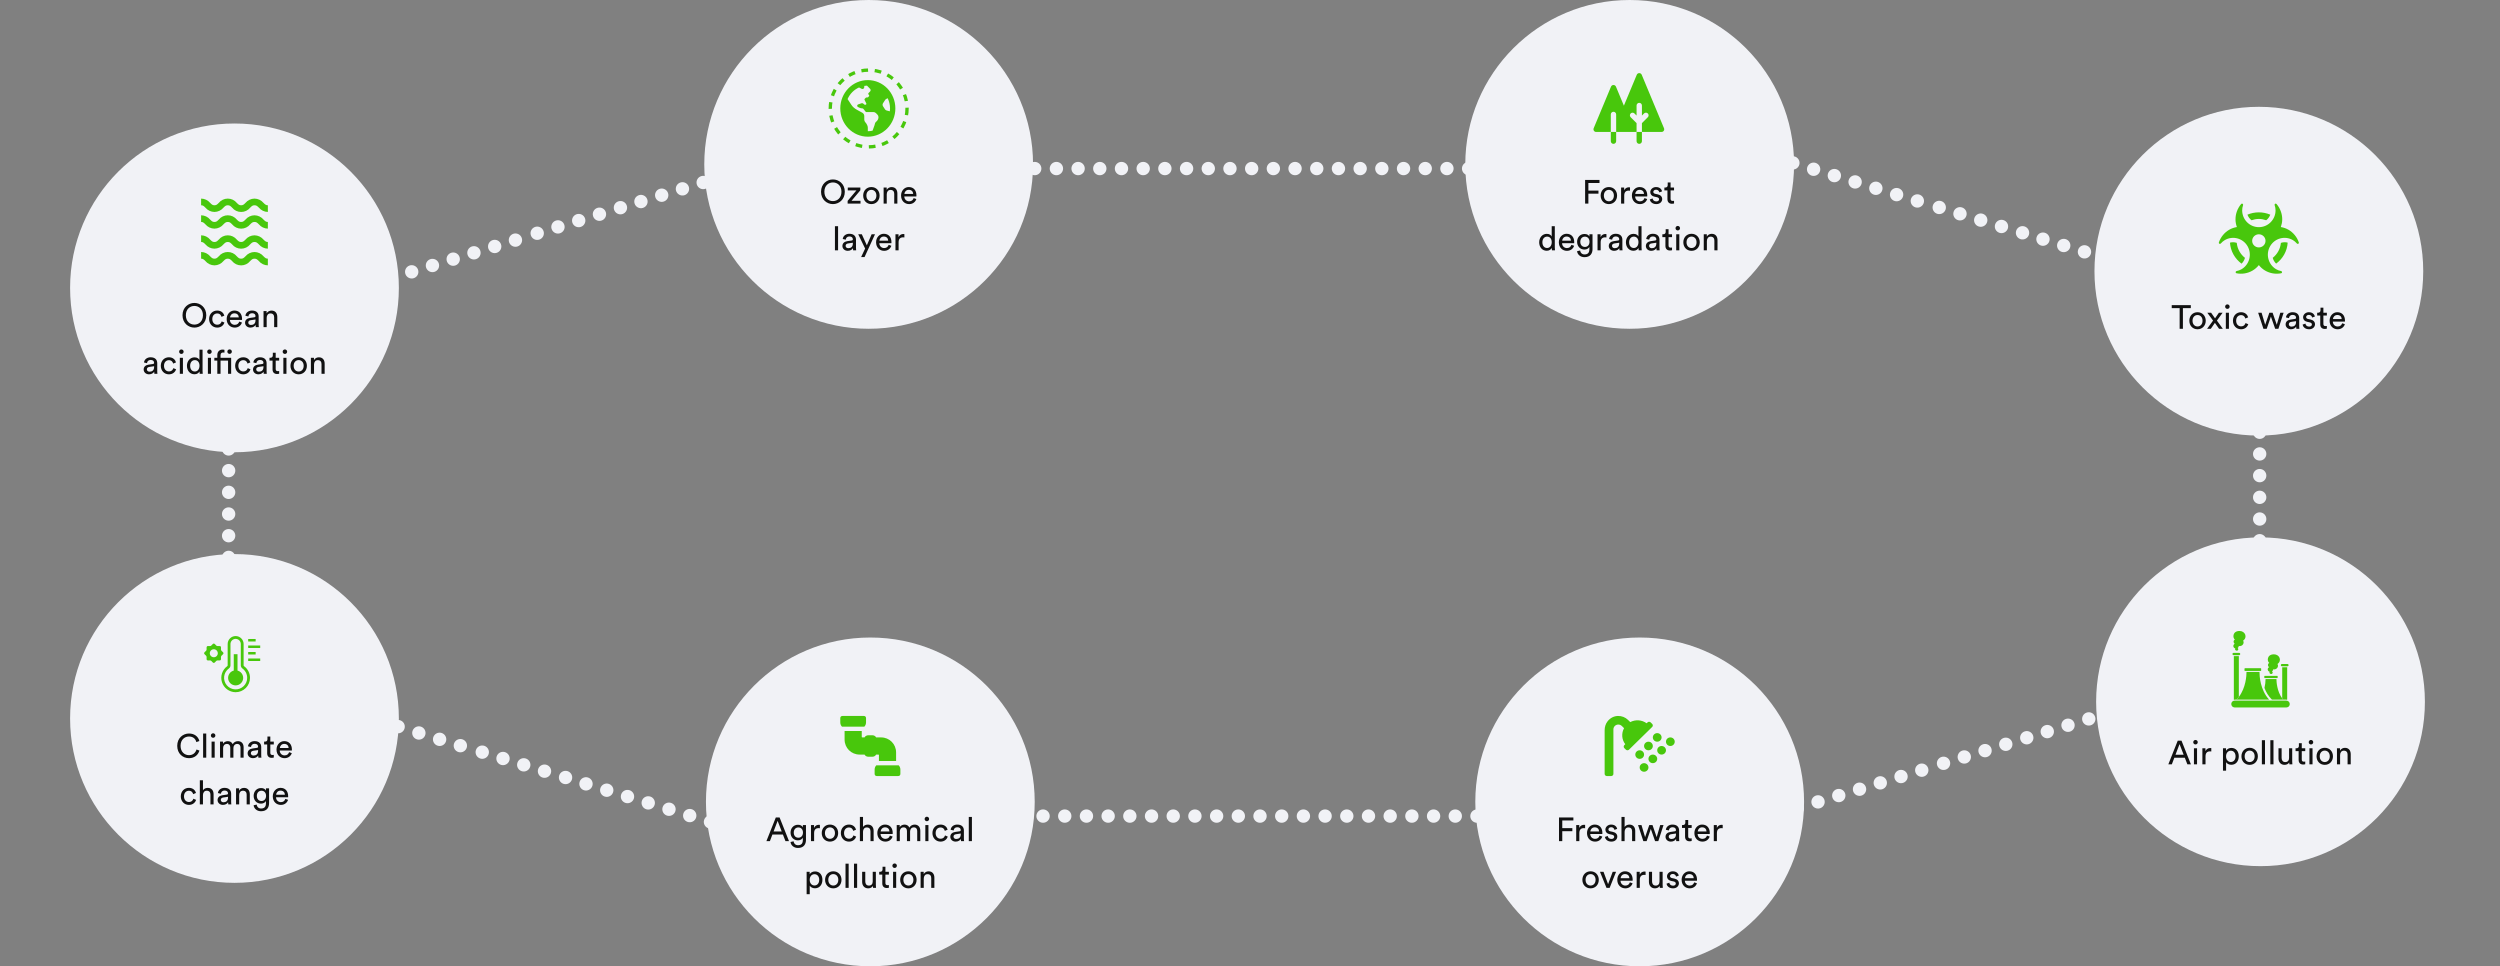
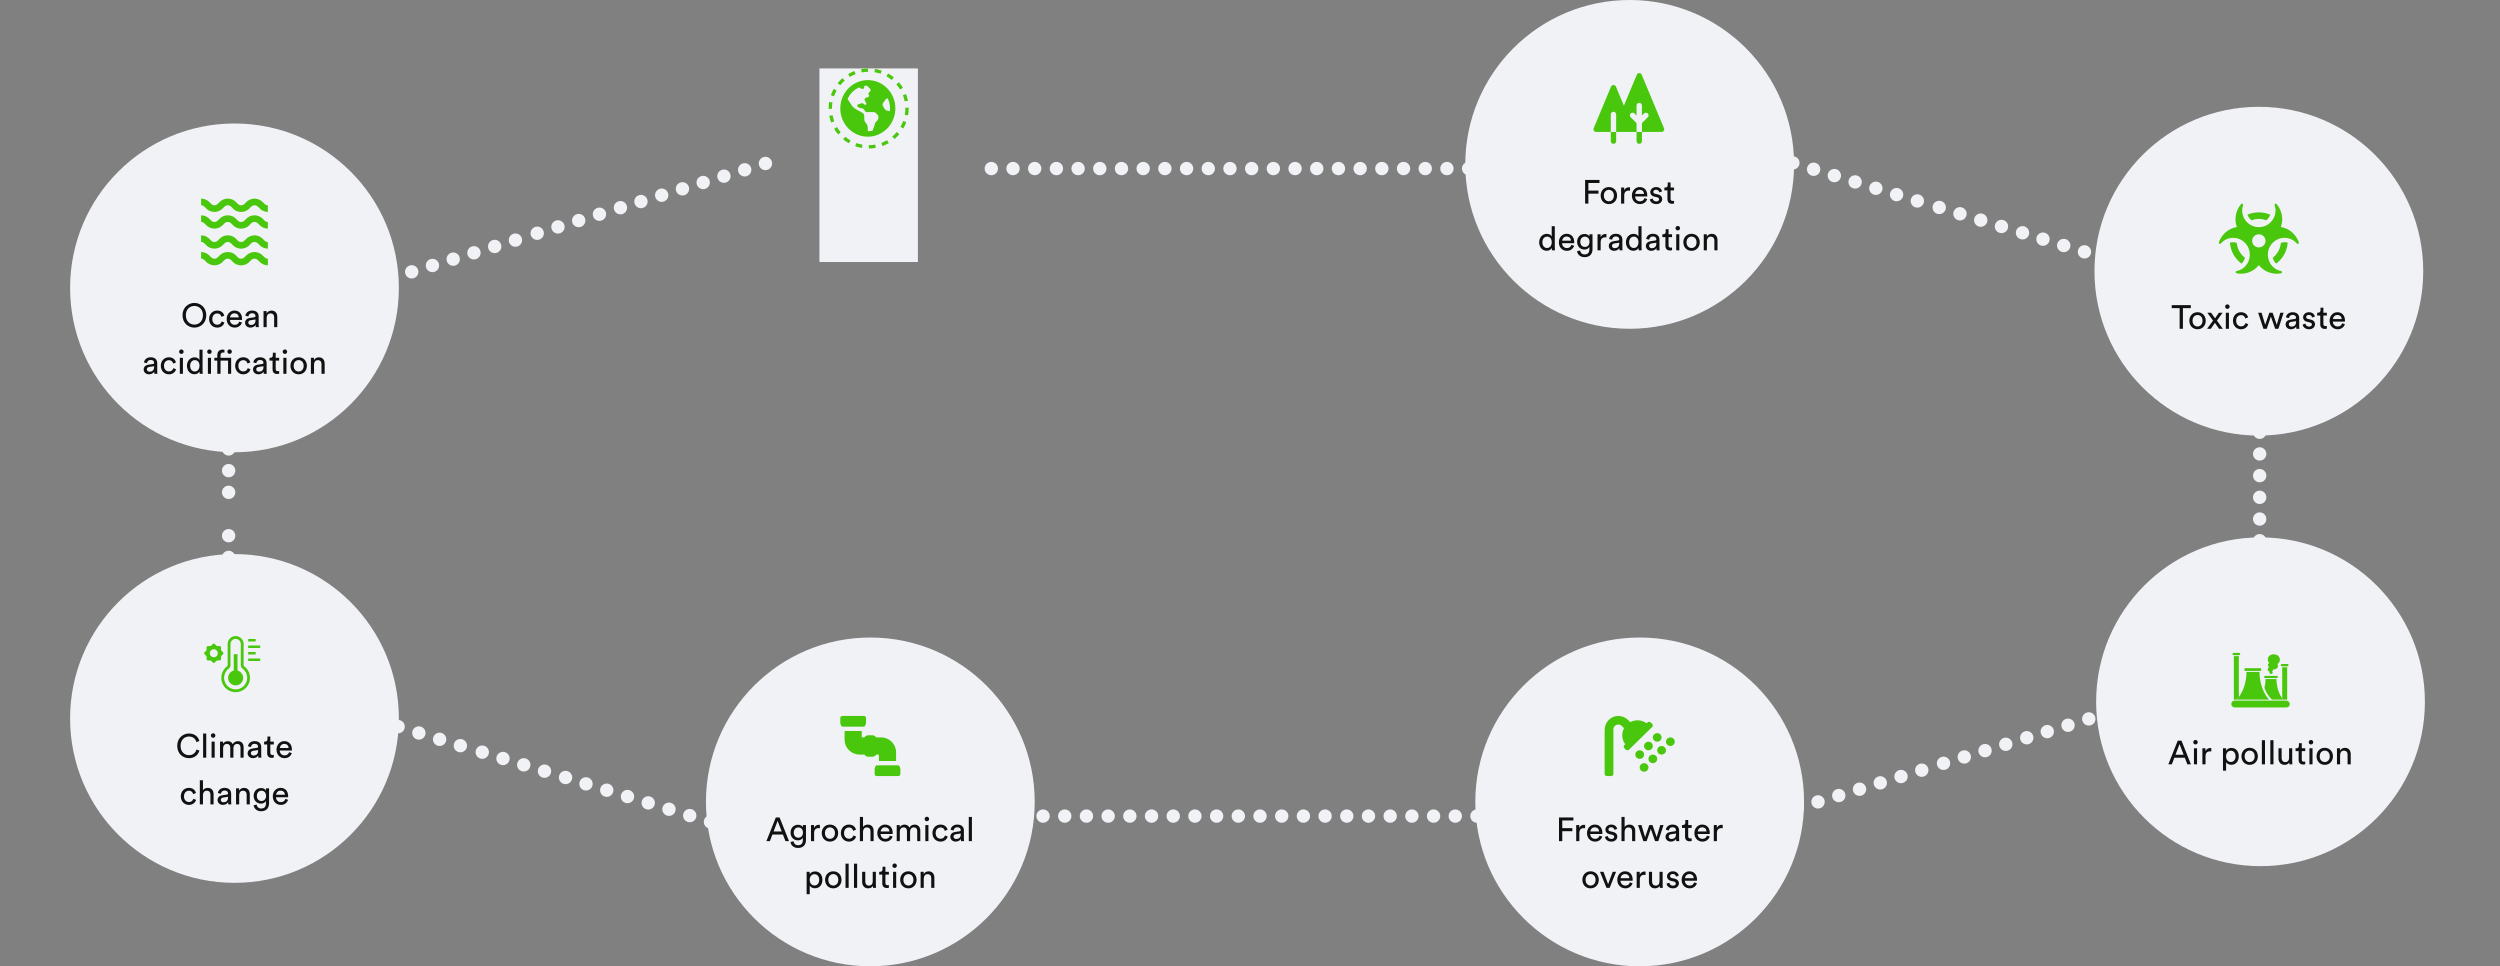
<svg xmlns="http://www.w3.org/2000/svg" width="1498" height="579" viewBox="0 0 1498 579" fill="none">
  <rect x="0" y="0" width="1498" height="579" fill="#808080" stroke="none" />
  <circle cx="521.5" cy="480.5" r="98.5" fill="#F1F2F6" />
  <rect width="125" height="116" transform="translate(459 423)" fill="#F1F2F6" />
  <path d="M525.107 458.571C524.464 459.214 524.078 460.114 524.078 461.143V463.714C524.078 464.486 524.592 465 525.364 465H538.221C538.993 465 539.507 464.486 539.507 463.714V461.143C539.507 460.114 539.121 459.214 538.478 458.571H525.107Z" fill="#48C70C" />
  <path d="M517.9 435.429C518.543 434.786 518.929 433.886 518.929 432.857V430.286C518.929 429.514 518.414 429 517.643 429H504.786C504.014 429 503.5 429.514 503.5 430.286V432.857C503.5 433.886 503.886 434.786 504.529 435.429H517.9Z" fill="#48C70C" />
  <path d="M524.978 452.143H526.393C526.521 452.143 526.65 452.271 526.65 452.4V456H536.936V450.857C536.936 445.843 532.95 441.857 527.936 441.857H524.978C524.593 441.086 523.693 440.571 522.793 440.571H520.221C519.321 440.571 518.421 441.086 518.035 441.857H516.621C516.493 441.857 516.364 441.729 516.364 441.6V438H506.078V443.143C506.078 448.157 510.064 452.143 515.078 452.143H518.035C518.421 452.914 519.321 453.429 520.221 453.429H522.793C523.693 453.429 524.593 452.914 524.978 452.143Z" fill="#48C70C" />
  <path d="M470.649 504L469.109 500.04H462.829L461.329 504H459.229L464.869 489.82H467.129L472.769 504H470.649ZM465.949 491.86L463.529 498.22H468.409L465.949 491.86ZM473.679 504.52L475.499 504.1C475.639 505.44 476.659 506.46 478.119 506.46C480.139 506.46 481.059 505.42 481.059 503.34V501.96C480.599 502.84 479.559 503.54 478.119 503.54C475.559 503.54 473.699 501.6 473.699 498.88C473.699 496.28 475.479 494.2 478.119 494.2C479.599 494.2 480.599 494.76 481.079 495.72V494.38H482.939V503.28C482.939 505.72 481.739 508.1 478.119 508.1C475.719 508.1 473.919 506.58 473.679 504.52ZM478.399 501.96C480.019 501.96 481.139 500.74 481.139 498.88C481.139 497.02 480.019 495.8 478.399 495.8C476.739 495.8 475.619 497.02 475.619 498.88C475.619 500.76 476.699 501.96 478.399 501.96ZM491.282 494.28V496.28C491.002 496.24 490.722 496.22 490.462 496.22C488.882 496.22 487.822 497.06 487.822 499.18V504H485.942V494.38H487.782V496.06C488.482 494.58 489.682 494.22 490.662 494.22C490.922 494.22 491.182 494.26 491.282 494.28ZM497.308 502.62C498.908 502.62 500.308 501.42 500.308 499.18C500.308 496.96 498.908 495.76 497.308 495.76C495.708 495.76 494.308 496.96 494.308 499.18C494.308 501.42 495.708 502.62 497.308 502.62ZM497.308 494.08C500.188 494.08 502.228 496.26 502.228 499.18C502.228 502.12 500.188 504.3 497.308 504.3C494.428 504.3 492.388 502.12 492.388 499.18C492.388 496.26 494.428 494.08 497.308 494.08ZM508.673 495.82C507.153 495.82 505.753 496.94 505.753 499.18C505.753 501.38 507.133 502.56 508.693 502.56C510.493 502.56 511.153 501.34 511.373 500.58L513.033 501.3C512.573 502.68 511.193 504.3 508.693 504.3C505.893 504.3 503.833 502.1 503.833 499.18C503.833 496.18 505.933 494.08 508.673 494.08C511.233 494.08 512.553 495.68 512.953 497.14L511.253 497.86C511.013 496.92 510.313 495.82 508.673 495.82ZM517.119 498.34V504H515.239V489.52H517.119V495.5C517.819 494.48 518.939 494.1 520.039 494.1C522.339 494.1 523.479 495.76 523.479 497.9V504H521.599V498.22C521.599 496.88 521.039 495.8 519.359 495.8C517.919 495.8 517.159 496.92 517.119 498.34ZM527.689 498.2H532.949C532.909 496.82 532.009 495.74 530.309 495.74C528.729 495.74 527.769 496.96 527.689 498.2ZM533.229 500.7L534.849 501.26C534.309 502.96 532.769 504.3 530.529 504.3C527.949 504.3 525.689 502.42 525.689 499.16C525.689 496.14 527.869 494.08 530.289 494.08C533.249 494.08 534.909 496.12 534.909 499.12C534.909 499.36 534.889 499.6 534.869 499.72H527.629C527.669 501.44 528.909 502.64 530.529 502.64C532.089 502.64 532.869 501.78 533.229 500.7ZM539.169 504H537.309V494.38H539.109V495.66C539.709 494.6 540.909 494.1 542.029 494.1C543.229 494.1 544.389 494.68 544.909 495.92C545.669 494.54 546.909 494.1 548.129 494.1C549.809 494.1 551.449 495.24 551.449 497.76V504H549.589V497.96C549.589 496.7 548.969 495.76 547.549 495.76C546.229 495.76 545.329 496.8 545.329 498.18V504H543.449V497.96C543.449 496.72 542.849 495.76 541.409 495.76C540.069 495.76 539.169 496.76 539.169 498.2V504ZM556.317 504H554.457V494.38H556.317V504ZM554.037 490.74C554.037 489.98 554.637 489.38 555.377 489.38C556.137 489.38 556.737 489.98 556.737 490.74C556.737 491.48 556.137 492.08 555.377 492.08C554.637 492.08 554.037 491.48 554.037 490.74ZM563.556 495.82C562.036 495.82 560.636 496.94 560.636 499.18C560.636 501.38 562.016 502.56 563.576 502.56C565.376 502.56 566.036 501.34 566.256 500.58L567.916 501.3C567.456 502.68 566.076 504.3 563.576 504.3C560.776 504.3 558.716 502.1 558.716 499.18C558.716 496.18 560.816 494.08 563.556 494.08C566.116 494.08 567.436 495.68 567.836 497.14L566.136 497.86C565.896 496.92 565.196 495.82 563.556 495.82ZM569.424 501.42C569.424 499.7 570.684 498.74 572.344 498.5L574.944 498.12C575.524 498.04 575.684 497.74 575.684 497.4C575.684 496.46 575.064 495.68 573.604 495.68C572.284 495.68 571.544 496.5 571.424 497.62L569.624 497.2C569.824 495.36 571.484 494.08 573.564 494.08C576.444 494.08 577.564 495.72 577.564 497.6V502.42C577.564 503.26 577.644 503.76 577.684 504H575.844C575.804 503.76 575.744 503.4 575.744 502.7C575.324 503.38 574.364 504.3 572.644 504.3C570.684 504.3 569.424 502.94 569.424 501.42ZM572.904 502.72C574.444 502.72 575.684 501.98 575.684 499.88V499.44L572.744 499.88C571.944 500 571.344 500.46 571.344 501.32C571.344 502.04 571.944 502.72 572.904 502.72ZM582.373 504H580.493V489.52H582.373V504ZM485.194 535.8H483.334V522.38H485.154V523.88C485.674 522.92 486.814 522.16 488.374 522.16C491.254 522.16 492.794 524.38 492.794 527.18C492.794 530.04 491.134 532.26 488.314 532.26C486.834 532.26 485.714 531.56 485.194 530.7V535.8ZM490.874 527.18C490.874 525.26 489.794 523.82 488.034 523.82C486.314 523.82 485.174 525.26 485.174 527.18C485.174 529.16 486.314 530.58 488.034 530.58C489.774 530.58 490.874 529.16 490.874 527.18ZM499.31 530.62C500.91 530.62 502.31 529.42 502.31 527.18C502.31 524.96 500.91 523.76 499.31 523.76C497.71 523.76 496.31 524.96 496.31 527.18C496.31 529.42 497.71 530.62 499.31 530.62ZM499.31 522.08C502.19 522.08 504.23 524.26 504.23 527.18C504.23 530.12 502.19 532.3 499.31 532.3C496.43 532.3 494.39 530.12 494.39 527.18C494.39 524.26 496.43 522.08 499.31 522.08ZM508.515 532H506.635V517.52H508.515V532ZM513.593 532H511.713V517.52H513.593V532ZM523.034 530.84C522.514 531.84 521.314 532.3 520.194 532.3C517.954 532.3 516.594 530.62 516.594 528.44V522.38H518.474V528.16C518.474 529.48 519.074 530.64 520.654 530.64C522.174 530.64 522.934 529.64 522.934 528.18V522.38H524.814V530.22C524.814 530.98 524.874 531.66 524.914 532H523.114C523.074 531.78 523.034 531.24 523.034 530.84ZM530.542 519.34V522.38H532.622V524.08H530.542V529.08C530.542 529.96 530.902 530.4 531.882 530.4C532.122 530.4 532.462 530.36 532.622 530.32V531.92C532.462 531.98 531.982 532.1 531.342 532.1C529.702 532.1 528.662 531.1 528.662 529.36V524.08H526.822V522.38H527.342C528.382 522.38 528.822 521.74 528.822 520.9V519.34H530.542ZM536.991 532H535.131V522.38H536.991V532ZM534.711 518.74C534.711 517.98 535.311 517.38 536.051 517.38C536.811 517.38 537.411 517.98 537.411 518.74C537.411 519.48 536.811 520.08 536.051 520.08C535.311 520.08 534.711 519.48 534.711 518.74ZM544.31 530.62C545.91 530.62 547.31 529.42 547.31 527.18C547.31 524.96 545.91 523.76 544.31 523.76C542.71 523.76 541.31 524.96 541.31 527.18C541.31 529.42 542.71 530.62 544.31 530.62ZM544.31 522.08C547.19 522.08 549.23 524.26 549.23 527.18C549.23 530.12 547.19 532.3 544.31 532.3C541.43 532.3 539.39 530.12 539.39 527.18C539.39 524.26 541.43 522.08 544.31 522.08ZM553.515 526.44V532H551.635V522.38H553.475V523.76C554.175 522.56 555.315 522.1 556.435 522.1C558.735 522.1 559.875 523.76 559.875 525.9V532H557.995V526.22C557.995 524.88 557.435 523.8 555.755 523.8C554.275 523.8 553.515 524.98 553.515 526.44Z" fill="#111111" />
  <circle cx="982.5" cy="480.5" r="98.5" fill="#F1F2F6" />
  <path d="M985.125 457.285C983.676 457.285 982.5 458.437 982.5 459.857C982.5 461.277 983.676 462.428 985.125 462.428C986.574 462.428 987.75 461.277 987.75 459.857C987.75 458.435 986.577 457.285 985.125 457.285ZM995.625 447C994.176 447 993 448.151 993 449.571C993 450.991 994.176 452.143 995.625 452.143C997.074 452.143 998.25 450.991 998.25 449.571C998.25 448.149 997.077 447 995.625 447ZM1000.88 441.857C999.426 441.857 998.25 443.008 998.25 444.428C998.25 445.848 999.426 447 1000.88 447C1002.32 447 1003.5 445.848 1003.5 444.428C1003.5 443.006 1002.33 441.857 1000.88 441.857ZM985.125 452.143C985.125 450.723 983.949 449.571 982.5 449.571C981.051 449.571 979.875 450.723 979.875 452.143C979.875 453.563 981.051 454.714 982.5 454.714C983.949 454.714 985.125 453.565 985.125 452.143ZM987.75 444.428C986.301 444.428 985.125 445.58 985.125 447C985.125 448.42 986.301 449.571 987.75 449.571C989.199 449.571 990.375 448.42 990.375 447C990.375 445.577 989.202 444.428 987.75 444.428ZM993 444.428C994.449 444.428 995.625 443.277 995.625 441.857C995.625 440.437 994.449 439.286 993 439.286C991.551 439.286 990.375 440.437 990.375 441.857C990.375 443.279 991.548 444.428 993 444.428ZM990.375 452.143C988.926 452.143 987.75 453.294 987.75 454.714C987.75 456.134 988.926 457.285 990.375 457.285C991.824 457.285 993 456.134 993 454.714C993 453.292 991.827 452.143 990.375 452.143ZM989.989 433.766L989.062 432.857C988.549 432.355 987.718 432.355 987.205 432.857L986.661 433.39C983.778 431.277 979.95 431.047 976.85 432.684L975.486 431.35C972.345 428.273 966.721 427.901 963.303 432.147C962.076 433.669 961.5 435.613 961.5 437.55V463.714C961.5 464.421 962.088 465 962.812 465H965.438C966.163 465 966.75 464.421 966.75 463.714V437.027C966.75 435.438 968.07 434.145 969.693 434.145C970.467 434.145 971.226 434.453 971.775 434.989L973.138 436.324C971.467 439.358 971.696 443.111 973.854 445.931L973.312 446.469C972.8 446.972 972.8 447.786 973.312 448.288L974.24 449.197C974.753 449.699 975.584 449.699 976.097 449.197L989.993 435.584C990.506 435.083 990.506 434.268 989.989 433.766Z" fill="#48C70C" />
  <path d="M936.114 504H934.154V489.82H942.774V491.64H936.114V496.2H942.154V498.04H936.114V504ZM949.801 494.28V496.28C949.521 496.24 949.241 496.22 948.981 496.22C947.401 496.22 946.341 497.06 946.341 499.18V504H944.461V494.38H946.301V496.06C947.001 494.58 948.201 494.22 949.181 494.22C949.441 494.22 949.701 494.26 949.801 494.28ZM952.927 498.2H958.187C958.147 496.82 957.247 495.74 955.547 495.74C953.967 495.74 953.007 496.96 952.927 498.2ZM958.467 500.7L960.087 501.26C959.547 502.96 958.007 504.3 955.767 504.3C953.187 504.3 950.927 502.42 950.927 499.16C950.927 496.14 953.107 494.08 955.527 494.08C958.487 494.08 960.147 496.12 960.147 499.12C960.147 499.36 960.127 499.6 960.107 499.72H952.867C952.907 501.44 954.147 502.64 955.767 502.64C957.327 502.64 958.107 501.78 958.467 500.7ZM961.647 501.5L963.347 500.9C963.467 501.9 964.227 502.7 965.587 502.7C966.647 502.7 967.227 502.1 967.227 501.42C967.227 500.82 966.787 500.36 965.987 500.18L964.347 499.82C962.847 499.5 961.947 498.48 961.947 497.12C961.947 495.48 963.487 494.08 965.367 494.08C968.007 494.08 968.827 495.8 969.027 496.66L967.367 497.28C967.287 496.78 966.887 495.68 965.367 495.68C964.407 495.68 963.767 496.3 963.767 496.96C963.767 497.54 964.127 497.96 964.867 498.12L966.427 498.46C968.167 498.84 969.087 499.9 969.087 501.32C969.087 502.68 967.947 504.3 965.567 504.3C962.927 504.3 961.807 502.6 961.647 501.5ZM973.47 498.34V504H971.59V489.52H973.47V495.5C974.17 494.48 975.29 494.1 976.39 494.1C978.69 494.1 979.83 495.76 979.83 497.9V504H977.95V498.22C977.95 496.88 977.39 495.8 975.71 495.8C974.27 495.8 973.51 496.92 973.47 498.34ZM988.241 494.38H990.181L992.681 501.62L994.801 494.38H996.781L993.661 504H991.721L989.161 496.68L986.661 504H984.681L981.521 494.38H983.581L985.741 501.62L988.241 494.38ZM997.982 501.42C997.982 499.7 999.242 498.74 1000.9 498.5L1003.5 498.12C1004.08 498.04 1004.24 497.74 1004.24 497.4C1004.24 496.46 1003.62 495.68 1002.16 495.68C1000.84 495.68 1000.1 496.5 999.982 497.62L998.182 497.2C998.382 495.36 1000.04 494.08 1002.12 494.08C1005 494.08 1006.12 495.72 1006.12 497.6V502.42C1006.12 503.26 1006.2 503.76 1006.24 504H1004.4C1004.36 503.76 1004.3 503.4 1004.3 502.7C1003.88 503.38 1002.92 504.3 1001.2 504.3C999.242 504.3 997.982 502.94 997.982 501.42ZM1001.46 502.72C1003 502.72 1004.24 501.98 1004.24 499.88V499.44L1001.3 499.88C1000.5 500 999.902 500.46 999.902 501.32C999.902 502.04 1000.5 502.72 1001.46 502.72ZM1011.57 491.34V494.38H1013.65V496.08H1011.57V501.08C1011.57 501.96 1011.93 502.4 1012.91 502.4C1013.15 502.4 1013.49 502.36 1013.65 502.32V503.92C1013.49 503.98 1013.01 504.1 1012.37 504.1C1010.73 504.1 1009.69 503.1 1009.69 501.36V496.08H1007.85V494.38H1008.37C1009.41 494.38 1009.85 493.74 1009.85 492.9V491.34H1011.57ZM1017.28 498.2H1022.54C1022.5 496.82 1021.6 495.74 1019.9 495.74C1018.32 495.74 1017.36 496.96 1017.28 498.2ZM1022.82 500.7L1024.44 501.26C1023.9 502.96 1022.36 504.3 1020.12 504.3C1017.54 504.3 1015.28 502.42 1015.28 499.16C1015.28 496.14 1017.46 494.08 1019.88 494.08C1022.84 494.08 1024.5 496.12 1024.5 499.12C1024.5 499.36 1024.48 499.6 1024.46 499.72H1017.22C1017.26 501.44 1018.5 502.64 1020.12 502.64C1021.68 502.64 1022.46 501.78 1022.82 500.7ZM1032.24 494.28V496.28C1031.96 496.24 1031.68 496.22 1031.42 496.22C1029.84 496.22 1028.78 497.06 1028.78 499.18V504H1026.9V494.38H1028.74V496.06C1029.44 494.58 1030.64 494.22 1031.62 494.22C1031.88 494.22 1032.14 494.26 1032.24 494.28ZM953.074 530.62C954.674 530.62 956.074 529.42 956.074 527.18C956.074 524.96 954.674 523.76 953.074 523.76C951.474 523.76 950.074 524.96 950.074 527.18C950.074 529.42 951.474 530.62 953.074 530.62ZM953.074 522.08C955.954 522.08 957.994 524.26 957.994 527.18C957.994 530.12 955.954 532.3 953.074 532.3C950.194 532.3 948.154 530.12 948.154 527.18C948.154 524.26 950.194 522.08 953.074 522.08ZM968.346 522.38L964.506 532H962.606L958.706 522.38H960.826L963.566 529.8L966.326 522.38H968.346ZM971.072 526.2H976.332C976.292 524.82 975.392 523.74 973.692 523.74C972.112 523.74 971.152 524.96 971.072 526.2ZM976.612 528.7L978.232 529.26C977.692 530.96 976.152 532.3 973.912 532.3C971.332 532.3 969.072 530.42 969.072 527.16C969.072 524.14 971.252 522.08 973.672 522.08C976.632 522.08 978.292 524.12 978.292 527.12C978.292 527.36 978.272 527.6 978.252 527.72H971.012C971.052 529.44 972.292 530.64 973.912 530.64C975.472 530.64 976.252 529.78 976.612 528.7ZM986.032 522.28V524.28C985.752 524.24 985.472 524.22 985.212 524.22C983.632 524.22 982.572 525.06 982.572 527.18V532H980.692V522.38H982.532V524.06C983.232 522.58 984.432 522.22 985.412 522.22C985.672 522.22 985.932 522.26 986.032 522.28ZM994.473 530.84C993.953 531.84 992.753 532.3 991.633 532.3C989.393 532.3 988.033 530.62 988.033 528.44V522.38H989.913V528.16C989.913 529.48 990.513 530.64 992.093 530.64C993.613 530.64 994.373 529.64 994.373 528.18V522.38H996.253V530.22C996.253 530.98 996.313 531.66 996.353 532H994.553C994.513 531.78 994.473 531.24 994.473 530.84ZM998.561 529.5L1000.26 528.9C1000.38 529.9 1001.14 530.7 1002.5 530.7C1003.56 530.7 1004.14 530.1 1004.14 529.42C1004.14 528.82 1003.7 528.36 1002.9 528.18L1001.26 527.82C999.761 527.5 998.861 526.48 998.861 525.12C998.861 523.48 1000.4 522.08 1002.28 522.08C1004.92 522.08 1005.74 523.8 1005.94 524.66L1004.28 525.28C1004.2 524.78 1003.8 523.68 1002.28 523.68C1001.32 523.68 1000.68 524.3 1000.68 524.96C1000.68 525.54 1001.04 525.96 1001.78 526.12L1003.34 526.46C1005.08 526.84 1006 527.9 1006 529.32C1006 530.68 1004.86 532.3 1002.48 532.3C999.841 532.3 998.721 530.6 998.561 529.5ZM1009.63 526.2H1014.89C1014.85 524.82 1013.95 523.74 1012.25 523.74C1010.67 523.74 1009.71 524.96 1009.63 526.2ZM1015.17 528.7L1016.79 529.26C1016.25 530.96 1014.71 532.3 1012.47 532.3C1009.89 532.3 1007.63 530.42 1007.63 527.16C1007.63 524.14 1009.81 522.08 1012.23 522.08C1015.19 522.08 1016.85 524.12 1016.85 527.12C1016.85 527.36 1016.83 527.6 1016.81 527.72H1009.57C1009.61 529.44 1010.85 530.64 1012.47 530.64C1014.03 530.64 1014.81 529.78 1015.17 528.7Z" fill="#111111" />
-   <circle cx="520.5" cy="98.5" r="98.5" fill="#F1F2F6" />
  <rect width="59" height="116" transform="translate(491 41)" fill="#F1F2F6" />
  <circle cx="520.5" cy="65" r="23" stroke="#48C70C" stroke-width="2" stroke-dasharray="4 4" />
  <path d="M520 48C510.887 48 503.5 55.59 503.5 64.953C503.5 74.316 510.887 81.906 520 81.906C529.113 81.906 536.5 74.316 536.5 64.953C536.5 55.59 529.113 48 520 48ZM525.475 72.445C525.215 72.71 524.943 72.989 524.722 73.216C524.524 73.421 524.383 73.674 524.312 73.948C524.211 74.335 524.13 74.727 523.995 75.102L522.838 78.304C521.922 78.51 520.975 78.625 520 78.625V76.753C520.112 75.891 519.492 74.275 518.494 73.25C518.095 72.84 517.871 72.283 517.871 71.703V69.515C517.871 68.719 517.454 67.988 516.776 67.603C515.82 67.059 514.46 66.3 513.528 65.818C512.765 65.423 512.058 64.92 511.423 64.331L511.369 64.282C510.915 63.86 510.512 63.384 510.168 62.864C509.544 61.923 508.527 60.374 507.867 59.368C509.228 56.258 511.683 53.76 514.733 52.403L516.33 53.224C517.038 53.588 517.871 53.059 517.871 52.246V51.473C518.403 51.385 518.943 51.329 519.494 51.308L521.377 53.242C521.792 53.67 521.792 54.362 521.377 54.789L521.065 55.109L520.377 55.816C520.169 56.029 520.169 56.376 520.377 56.589L520.689 56.91C520.896 57.123 520.896 57.47 520.689 57.683L520.156 58.23C520.056 58.333 519.921 58.39 519.78 58.39H519.182C519.043 58.39 518.91 58.445 518.81 58.545L518.15 59.205C518.07 59.286 518.016 59.391 517.997 59.505C517.978 59.62 517.995 59.737 518.045 59.841L519.083 61.973C519.259 62.337 519.002 62.765 518.607 62.765H518.232C518.103 62.765 517.979 62.717 517.883 62.631L517.266 62.08C517.126 61.955 516.957 61.87 516.776 61.833C516.594 61.796 516.406 61.808 516.231 61.868L514.157 62.578C513.999 62.633 513.861 62.737 513.764 62.876C513.666 63.015 513.614 63.182 513.614 63.353C513.614 63.663 513.784 63.946 514.053 64.084L514.791 64.463C515.417 64.785 516.107 64.952 516.807 64.952C517.507 64.952 518.31 66.818 518.936 67.14H523.377C523.942 67.14 524.483 67.37 524.883 67.781L525.794 68.716C526.174 69.107 526.388 69.638 526.388 70.191C526.388 70.61 526.307 71.025 526.15 71.412C525.994 71.799 525.764 72.15 525.475 72.445ZM531.244 66.201C530.859 66.102 530.523 65.859 530.303 65.519L529.106 63.675C528.931 63.406 528.838 63.09 528.838 62.766C528.838 62.442 528.931 62.125 529.106 61.856L530.41 59.847C530.564 59.61 530.776 59.417 531.024 59.29L531.888 58.847C532.788 60.687 533.306 62.757 533.306 64.953C533.306 65.546 533.257 66.126 533.185 66.699L531.244 66.201Z" fill="#48C70C" />
-   <path d="M493.966 114.9C493.966 118.6 496.446 120.5 499.086 120.5C501.726 120.5 504.206 118.6 504.206 114.9C504.206 111.2 501.726 109.32 499.086 109.32C496.446 109.32 493.966 111.2 493.966 114.9ZM491.966 114.9C491.966 110.16 495.526 107.52 499.086 107.52C502.646 107.52 506.206 110.16 506.206 114.9C506.206 119.64 502.646 122.3 499.086 122.3C495.526 122.3 491.966 119.64 491.966 114.9ZM515.622 122H507.902V120.36L513.182 114.08H507.982V112.38H515.522V114.02L510.242 120.3H515.622V122ZM522.138 120.62C523.738 120.62 525.138 119.42 525.138 117.18C525.138 114.96 523.738 113.76 522.138 113.76C520.538 113.76 519.138 114.96 519.138 117.18C519.138 119.42 520.538 120.62 522.138 120.62ZM522.138 112.08C525.018 112.08 527.058 114.26 527.058 117.18C527.058 120.12 525.018 122.3 522.138 122.3C519.258 122.3 517.218 120.12 517.218 117.18C517.218 114.26 519.258 112.08 522.138 112.08ZM531.343 116.44V122H529.463V112.38H531.303V113.76C532.003 112.56 533.143 112.1 534.263 112.1C536.563 112.1 537.703 113.76 537.703 115.9V122H535.823V116.22C535.823 114.88 535.263 113.8 533.583 113.8C532.103 113.8 531.343 114.98 531.343 116.44ZM541.914 116.2H547.174C547.134 114.82 546.234 113.74 544.534 113.74C542.954 113.74 541.994 114.96 541.914 116.2ZM547.454 118.7L549.074 119.26C548.534 120.96 546.994 122.3 544.754 122.3C542.174 122.3 539.914 120.42 539.914 117.16C539.914 114.14 542.094 112.08 544.514 112.08C547.474 112.08 549.134 114.12 549.134 117.12C549.134 117.36 549.114 117.6 549.094 117.72H541.854C541.894 119.44 543.134 120.64 544.754 120.64C546.314 120.64 547.094 119.78 547.454 118.7ZM502.173 150H500.293V135.52H502.173V150ZM504.771 147.42C504.771 145.7 506.031 144.74 507.691 144.5L510.291 144.12C510.871 144.04 511.031 143.74 511.031 143.4C511.031 142.46 510.411 141.68 508.951 141.68C507.631 141.68 506.891 142.5 506.771 143.62L504.971 143.2C505.171 141.36 506.831 140.08 508.911 140.08C511.791 140.08 512.911 141.72 512.911 143.6V148.42C512.911 149.26 512.991 149.76 513.031 150H511.191C511.151 149.76 511.091 149.4 511.091 148.7C510.671 149.38 509.711 150.3 507.991 150.3C506.031 150.3 504.771 148.94 504.771 147.42ZM508.251 148.72C509.791 148.72 511.031 147.98 511.031 145.88V145.44L508.091 145.88C507.291 146 506.691 146.46 506.691 147.32C506.691 148.04 507.291 148.72 508.251 148.72ZM518.045 154.02H515.985L518.385 148.94L514.245 140.38H516.405L519.405 147.02L522.285 140.38H524.305L518.045 154.02ZM526.943 144.2H532.203C532.163 142.82 531.263 141.74 529.563 141.74C527.983 141.74 527.023 142.96 526.943 144.2ZM532.483 146.7L534.103 147.26C533.563 148.96 532.023 150.3 529.783 150.3C527.203 150.3 524.943 148.42 524.943 145.16C524.943 142.14 527.123 140.08 529.543 140.08C532.503 140.08 534.163 142.12 534.163 145.12C534.163 145.36 534.143 145.6 534.123 145.72H526.883C526.923 147.44 528.163 148.64 529.783 148.64C531.343 148.64 532.123 147.78 532.483 146.7ZM541.903 140.28V142.28C541.623 142.24 541.343 142.22 541.083 142.22C539.503 142.22 538.443 143.06 538.443 145.18V150H536.563V140.38H538.403V142.06C539.103 140.58 540.303 140.22 541.283 140.22C541.543 140.22 541.803 140.26 541.903 140.28Z" fill="#111111" />
  <circle cx="976.5" cy="98.5" r="98.5" fill="#F1F2F6" />
  <rect width="110" height="116" transform="translate(921 41)" fill="#F1F2F6" />
  <path d="M980.633 84.594C980.633 85.019 980.802 85.427 981.102 85.728C981.403 86.028 981.811 86.197 982.236 86.197C982.661 86.197 983.069 86.028 983.369 85.728C983.67 85.427 983.839 85.019 983.839 84.594V79.072H980.633V84.594Z" fill="#48C70C" />
  <path d="M965.195 84.594C965.196 85.019 965.366 85.425 965.666 85.725C965.967 86.025 966.374 86.193 966.798 86.193C967.223 86.193 967.63 86.025 967.93 85.725C968.231 85.425 968.4 85.019 968.401 84.594V79.072H965.195V84.594Z" fill="#48C70C" />
  <path d="M997.075 76.853L983.715 44.79C983.594 44.498 983.388 44.248 983.125 44.073C982.862 43.897 982.552 43.804 982.236 43.804C981.919 43.804 981.61 43.897 981.347 44.073C981.084 44.248 980.878 44.498 980.756 44.79L973.032 63.327L968.277 51.915C968.156 51.623 967.95 51.373 967.687 51.198C967.424 51.022 967.114 50.929 966.798 50.929C966.481 50.929 966.172 51.022 965.909 51.198C965.645 51.373 965.44 51.623 965.318 51.915L954.928 76.853C954.827 77.096 954.787 77.361 954.812 77.624C954.837 77.886 954.927 78.139 955.074 78.358C955.22 78.578 955.418 78.758 955.651 78.883C955.884 79.007 956.144 79.072 956.408 79.072H965.195V68.563C965.196 68.138 965.365 67.732 965.666 67.432C965.966 67.132 966.373 66.964 966.798 66.964C967.222 66.964 967.629 67.132 967.93 67.432C968.23 67.732 968.4 68.138 968.401 68.563V79.072H980.633V73.783L977.095 70.245C976.795 69.944 976.627 69.537 976.627 69.112C976.627 68.688 976.796 68.281 977.097 67.98C977.397 67.68 977.804 67.511 978.229 67.511C978.653 67.51 979.061 67.679 979.361 67.978L980.633 69.25V63.219C980.633 62.794 980.802 62.386 981.102 62.086C981.403 61.785 981.811 61.616 982.236 61.616C982.661 61.616 983.069 61.785 983.369 62.086C983.67 62.386 983.839 62.794 983.839 63.219V69.25L985.11 67.978C985.411 67.679 985.819 67.51 986.243 67.511C986.668 67.511 987.075 67.68 987.375 67.98C987.675 68.281 987.844 68.688 987.845 69.112C987.845 69.537 987.677 69.944 987.377 70.245L983.839 73.783V79.072H995.595C995.859 79.072 996.119 79.007 996.352 78.883C996.584 78.758 996.783 78.578 996.929 78.358C997.076 78.139 997.165 77.886 997.191 77.624C997.216 77.361 997.176 77.096 997.075 76.853Z" fill="#48C70C" />
  <path d="M951.762 122H949.802V107.82H958.422V109.64H951.762V114.2H957.802V116.04H951.762V122ZM964.034 120.62C965.634 120.62 967.034 119.42 967.034 117.18C967.034 114.96 965.634 113.76 964.034 113.76C962.434 113.76 961.034 114.96 961.034 117.18C961.034 119.42 962.434 120.62 964.034 120.62ZM964.034 112.08C966.914 112.08 968.954 114.26 968.954 117.18C968.954 120.12 966.914 122.3 964.034 122.3C961.154 122.3 959.114 120.12 959.114 117.18C959.114 114.26 961.154 112.08 964.034 112.08ZM976.7 112.28V114.28C976.42 114.24 976.14 114.22 975.88 114.22C974.3 114.22 973.24 115.06 973.24 117.18V122H971.36V112.38H973.2V114.06C973.9 112.58 975.1 112.22 976.08 112.22C976.34 112.22 976.6 112.26 976.7 112.28ZM979.826 116.2H985.086C985.046 114.82 984.146 113.74 982.446 113.74C980.866 113.74 979.906 114.96 979.826 116.2ZM985.366 118.7L986.986 119.26C986.446 120.96 984.906 122.3 982.666 122.3C980.086 122.3 977.826 120.42 977.826 117.16C977.826 114.14 980.006 112.08 982.426 112.08C985.386 112.08 987.046 114.12 987.046 117.12C987.046 117.36 987.026 117.6 987.006 117.72H979.766C979.806 119.44 981.046 120.64 982.666 120.64C984.226 120.64 985.006 119.78 985.366 118.7ZM988.546 119.5L990.246 118.9C990.366 119.9 991.126 120.7 992.486 120.7C993.546 120.7 994.126 120.1 994.126 119.42C994.126 118.82 993.686 118.36 992.886 118.18L991.246 117.82C989.746 117.5 988.846 116.48 988.846 115.12C988.846 113.48 990.386 112.08 992.266 112.08C994.906 112.08 995.726 113.8 995.926 114.66L994.266 115.28C994.186 114.78 993.786 113.68 992.266 113.68C991.306 113.68 990.666 114.3 990.666 114.96C990.666 115.54 991.026 115.96 991.766 116.12L993.326 116.46C995.066 116.84 995.986 117.9 995.986 119.32C995.986 120.68 994.846 122.3 992.466 122.3C989.826 122.3 988.706 120.6 988.546 119.5ZM1001.01 109.34V112.38H1003.09V114.08H1001.01V119.08C1001.01 119.96 1001.37 120.4 1002.35 120.4C1002.59 120.4 1002.93 120.36 1003.09 120.32V121.92C1002.93 121.98 1002.45 122.1 1001.81 122.1C1000.17 122.1 999.129 121.1 999.129 119.36V114.08H997.289V112.38H997.809C998.849 112.38 999.289 111.74 999.289 110.9V109.34H1001.01ZM924.199 145.16C924.199 147.14 925.219 148.6 927.019 148.6C928.739 148.6 929.799 147.1 929.799 145.12C929.799 143.14 928.759 141.78 927.039 141.78C925.319 141.78 924.199 143.18 924.199 145.16ZM929.819 148.7V148.54C929.359 149.46 928.339 150.26 926.839 150.26C924.019 150.26 922.279 148.02 922.279 145.16C922.279 142.44 924.119 140.12 926.839 140.12C928.539 140.12 929.459 140.96 929.779 141.74V135.52H931.639V148.22C931.639 149.14 931.719 149.84 931.739 150H929.919C929.879 149.78 929.819 149.28 929.819 148.7ZM936.056 144.2H941.316C941.276 142.82 940.376 141.74 938.676 141.74C937.096 141.74 936.136 142.96 936.056 144.2ZM941.596 146.7L943.216 147.26C942.676 148.96 941.136 150.3 938.896 150.3C936.316 150.3 934.056 148.42 934.056 145.16C934.056 142.14 936.236 140.08 938.656 140.08C941.616 140.08 943.276 142.12 943.276 145.12C943.276 145.36 943.256 145.6 943.236 145.72H935.996C936.036 147.44 937.276 148.64 938.896 148.64C940.456 148.64 941.236 147.78 941.596 146.7ZM944.976 150.52L946.796 150.1C946.936 151.44 947.956 152.46 949.416 152.46C951.436 152.46 952.356 151.42 952.356 149.34V147.96C951.896 148.84 950.856 149.54 949.416 149.54C946.856 149.54 944.996 147.6 944.996 144.88C944.996 142.28 946.776 140.2 949.416 140.2C950.896 140.2 951.896 140.76 952.376 141.72V140.38H954.236V149.28C954.236 151.72 953.036 154.1 949.416 154.1C947.016 154.1 945.216 152.58 944.976 150.52ZM949.696 147.96C951.316 147.96 952.436 146.74 952.436 144.88C952.436 143.02 951.316 141.8 949.696 141.8C948.036 141.8 946.916 143.02 946.916 144.88C946.916 146.76 947.996 147.96 949.696 147.96ZM962.579 140.28V142.28C962.299 142.24 962.019 142.22 961.759 142.22C960.179 142.22 959.119 143.06 959.119 145.18V150H957.239V140.38H959.079V142.06C959.779 140.58 960.979 140.22 961.959 140.22C962.219 140.22 962.479 140.26 962.579 140.28ZM963.982 147.42C963.982 145.7 965.242 144.74 966.902 144.5L969.502 144.12C970.082 144.04 970.242 143.74 970.242 143.4C970.242 142.46 969.622 141.68 968.162 141.68C966.842 141.68 966.102 142.5 965.982 143.62L964.182 143.2C964.382 141.36 966.042 140.08 968.122 140.08C971.002 140.08 972.122 141.72 972.122 143.6V148.42C972.122 149.26 972.202 149.76 972.242 150H970.402C970.362 149.76 970.302 149.4 970.302 148.7C969.882 149.38 968.922 150.3 967.202 150.3C965.242 150.3 963.982 148.94 963.982 147.42ZM967.462 148.72C969.002 148.72 970.242 147.98 970.242 145.88V145.44L967.302 145.88C966.502 146 965.902 146.46 965.902 147.32C965.902 148.04 966.502 148.72 967.462 148.72ZM976.171 145.16C976.171 147.14 977.191 148.6 978.991 148.6C980.711 148.6 981.771 147.1 981.771 145.12C981.771 143.14 980.731 141.78 979.011 141.78C977.291 141.78 976.171 143.18 976.171 145.16ZM981.791 148.7V148.54C981.331 149.46 980.311 150.26 978.811 150.26C975.991 150.26 974.251 148.02 974.251 145.16C974.251 142.44 976.091 140.12 978.811 140.12C980.511 140.12 981.431 140.96 981.751 141.74V135.52H983.611V148.22C983.611 149.14 983.691 149.84 983.711 150H981.891C981.851 149.78 981.791 149.28 981.791 148.7ZM986.209 147.42C986.209 145.7 987.469 144.74 989.129 144.5L991.729 144.12C992.309 144.04 992.469 143.74 992.469 143.4C992.469 142.46 991.849 141.68 990.389 141.68C989.069 141.68 988.329 142.5 988.209 143.62L986.409 143.2C986.609 141.36 988.269 140.08 990.349 140.08C993.229 140.08 994.349 141.72 994.349 143.6V148.42C994.349 149.26 994.429 149.76 994.469 150H992.629C992.589 149.76 992.529 149.4 992.529 148.7C992.109 149.38 991.149 150.3 989.429 150.3C987.469 150.3 986.209 148.94 986.209 147.42ZM989.689 148.72C991.229 148.72 992.469 147.98 992.469 145.88V145.44L989.529 145.88C988.729 146 988.129 146.46 988.129 147.32C988.129 148.04 988.729 148.72 989.689 148.72ZM999.798 137.34V140.38H1001.88V142.08H999.798V147.08C999.798 147.96 1000.16 148.4 1001.14 148.4C1001.38 148.4 1001.72 148.36 1001.88 148.32V149.92C1001.72 149.98 1001.24 150.1 1000.6 150.1C998.958 150.1 997.918 149.1 997.918 147.36V142.08H996.078V140.38H996.598C997.638 140.38 998.078 139.74 998.078 138.9V137.34H999.798ZM1006.25 150H1004.39V140.38H1006.25V150ZM1003.97 136.74C1003.97 135.98 1004.57 135.38 1005.31 135.38C1006.07 135.38 1006.67 135.98 1006.67 136.74C1006.67 137.48 1006.07 138.08 1005.31 138.08C1004.57 138.08 1003.97 137.48 1003.97 136.74ZM1013.57 148.62C1015.17 148.62 1016.57 147.42 1016.57 145.18C1016.57 142.96 1015.17 141.76 1013.57 141.76C1011.97 141.76 1010.57 142.96 1010.57 145.18C1010.57 147.42 1011.97 148.62 1013.57 148.62ZM1013.57 140.08C1016.45 140.08 1018.49 142.26 1018.49 145.18C1018.49 148.12 1016.45 150.3 1013.57 150.3C1010.69 150.3 1008.65 148.12 1008.65 145.18C1008.65 142.26 1010.69 140.08 1013.57 140.08ZM1022.77 144.44V150H1020.89V140.38H1022.73V141.76C1023.43 140.56 1024.57 140.1 1025.69 140.1C1027.99 140.1 1029.13 141.76 1029.13 143.9V150H1027.25V144.22C1027.25 142.88 1026.69 141.8 1025.01 141.8C1023.53 141.8 1022.77 142.98 1022.77 144.44Z" fill="#111111" />
  <path d="M646 97C643.791 97 642 98.791 642 101C642 103.209 643.791 105 646 105C648.209 105 650 103.209 650 101C650 98.791 648.209 97 646 97Z" fill="#F1F2F6" />
  <path d="M633 97C630.791 97 629 98.791 629 101C629 103.209 630.791 105 633 105C635.209 105 637 103.209 637 101C637 98.791 635.209 97 633 97Z" fill="#F1F2F6" />
  <path d="M620 97C617.791 97 616 98.791 616 101C616 103.209 617.791 105 620 105C622.209 105 624 103.209 624 101C624 98.791 622.209 97 620 97Z" fill="#F1F2F6" />
  <path d="M607 97C604.791 97 603 98.791 603 101C603 103.209 604.791 105 607 105C609.209 105 611 103.209 611 101C611 98.791 609.209 97 607 97Z" fill="#F1F2F6" />
  <path d="M659 97C656.791 97 655 98.791 655 101C655 103.209 656.791 105 659 105C661.209 105 663 103.209 663 101C663 98.791 661.209 97 659 97Z" fill="#F1F2F6" />
  <path d="M594 97C591.791 97 590 98.791 590 101C590 103.209 591.791 105 594 105C596.209 105 598 103.209 598 101C598 98.791 596.209 97 594 97Z" fill="#F1F2F6" />
  <path d="M724 97C721.791 97 720 98.791 720 101C720 103.209 721.791 105 724 105C726.209 105 728 103.209 728 101C728 98.791 726.209 97 724 97Z" fill="#F1F2F6" />
  <path d="M711 97C708.791 97 707 98.791 707 101C707 103.209 708.791 105 711 105C713.209 105 715 103.209 715 101C715 98.791 713.209 97 711 97Z" fill="#F1F2F6" />
  <path d="M698 97C695.791 97 694 98.791 694 101C694 103.209 695.791 105 698 105C700.209 105 702 103.209 702 101C702 98.791 700.209 97 698 97Z" fill="#F1F2F6" />
  <path d="M685 97C682.791 97 681 98.791 681 101C681 103.209 682.791 105 685 105C687.209 105 689 103.209 689 101C689 98.791 687.209 97 685 97Z" fill="#F1F2F6" />
  <path d="M737 97C734.791 97 733 98.791 733 101C733 103.209 734.791 105 737 105C739.209 105 741 103.209 741 101C741 98.791 739.209 97 737 97Z" fill="#F1F2F6" />
  <path d="M672 97C669.791 97 668 98.791 668 101C668 103.209 669.791 105 672 105C674.209 105 676 103.209 676 101C676 98.791 674.209 97 672 97Z" fill="#F1F2F6" />
  <path d="M802 97C799.791 97 798 98.791 798 101C798 103.209 799.791 105 802 105C804.209 105 806 103.209 806 101C806 98.791 804.209 97 802 97Z" fill="#F1F2F6" />
  <path d="M789 97C786.791 97 785 98.791 785 101C785 103.209 786.791 105 789 105C791.209 105 793 103.209 793 101C793 98.791 791.209 97 789 97Z" fill="#F1F2F6" />
  <path d="M776 97C773.791 97 772 98.791 772 101C772 103.209 773.791 105 776 105C778.209 105 780 103.209 780 101C780 98.791 778.209 97 776 97Z" fill="#F1F2F6" />
  <path d="M763 97C760.791 97 759 98.791 759 101C759 103.209 760.791 105 763 105C765.209 105 767 103.209 767 101C767 98.791 765.209 97 763 97Z" fill="#F1F2F6" />
  <path d="M815 97C812.791 97 811 98.791 811 101C811 103.209 812.791 105 815 105C817.209 105 819 103.209 819 101C819 98.791 817.209 97 815 97Z" fill="#F1F2F6" />
  <path d="M750 97C747.791 97 746 98.791 746 101C746 103.209 747.791 105 750 105C752.209 105 754 103.209 754 101C754 98.791 752.209 97 750 97Z" fill="#F1F2F6" />
  <path d="M880 97C877.791 97 876 98.791 876 101C876 103.209 877.791 105 880 105C882.209 105 884 103.209 884 101C884 98.791 882.209 97 880 97Z" fill="#F1F2F6" />
  <path d="M867 97C864.791 97 863 98.791 863 101C863 103.209 864.791 105 867 105C869.209 105 871 103.209 871 101C871 98.791 869.209 97 867 97Z" fill="#F1F2F6" />
  <path d="M854 97C851.791 97 850 98.791 850 101C850 103.209 851.791 105 854 105C856.209 105 858 103.209 858 101C858 98.791 856.209 97 854 97Z" fill="#F1F2F6" />
  <path d="M841 97C838.791 97 837 98.791 837 101C837 103.209 838.791 105 841 105C843.209 105 845 103.209 845 101C845 98.791 843.209 97 841 97Z" fill="#F1F2F6" />
  <path d="M893 97C890.791 97 889 98.791 889 101C889 103.209 890.791 105 893 105C895.209 105 897 103.209 897 101C897 98.791 895.209 97 893 97Z" fill="#F1F2F6" />
  <path d="M828 97C825.791 97 824 98.791 824 101C824 103.209 825.791 105 828 105C830.209 105 832 103.209 832 101C832 98.791 830.209 97 828 97Z" fill="#F1F2F6" />
  <path d="M664 485C661.791 485 660 486.791 660 489C660 491.209 661.791 493 664 493C666.209 493 668 491.209 668 489C668 486.791 666.209 485 664 485Z" fill="#F1F2F6" />
  <path d="M651 485C648.791 485 647 486.791 647 489C647 491.209 648.791 493 651 493C653.209 493 655 491.209 655 489C655 486.791 653.209 485 651 485Z" fill="#F1F2F6" />
  <path d="M638 485C635.791 485 634 486.791 634 489C634 491.209 635.791 493 638 493C640.209 493 642 491.209 642 489C642 486.791 640.209 485 638 485Z" fill="#F1F2F6" />
  <path d="M625 485C622.791 485 621 486.791 621 489C621 491.209 622.791 493 625 493C627.209 493 629 491.209 629 489C629 486.791 627.209 485 625 485Z" fill="#F1F2F6" />
  <path d="M677 485C674.791 485 673 486.791 673 489C673 491.209 674.791 493 677 493C679.209 493 681 491.209 681 489C681 486.791 679.209 485 677 485Z" fill="#F1F2F6" />
  <path d="M612 485C609.791 485 608 486.791 608 489C608 491.209 609.791 493 612 493C614.209 493 616 491.209 616 489C616 486.791 614.209 485 612 485Z" fill="#F1F2F6" />
  <path d="M742 485C739.791 485 738 486.791 738 489C738 491.209 739.791 493 742 493C744.209 493 746 491.209 746 489C746 486.791 744.209 485 742 485Z" fill="#F1F2F6" />
  <path d="M729 485C726.791 485 725 486.791 725 489C725 491.209 726.791 493 729 493C731.209 493 733 491.209 733 489C733 486.791 731.209 485 729 485Z" fill="#F1F2F6" />
  <path d="M716 485C713.791 485 712 486.791 712 489C712 491.209 713.791 493 716 493C718.209 493 720 491.209 720 489C720 486.791 718.209 485 716 485Z" fill="#F1F2F6" />
  <path d="M703 485C700.791 485 699 486.791 699 489C699 491.209 700.791 493 703 493C705.209 493 707 491.209 707 489C707 486.791 705.209 485 703 485Z" fill="#F1F2F6" />
  <path d="M755 485C752.791 485 751 486.791 751 489C751 491.209 752.791 493 755 493C757.209 493 759 491.209 759 489C759 486.791 757.209 485 755 485Z" fill="#F1F2F6" />
  <path d="M690 485C687.791 485 686 486.791 686 489C686 491.209 687.791 493 690 493C692.209 493 694 491.209 694 489C694 486.791 692.209 485 690 485Z" fill="#F1F2F6" />
  <path d="M820 485C817.791 485 816 486.791 816 489C816 491.209 817.791 493 820 493C822.209 493 824 491.209 824 489C824 486.791 822.209 485 820 485Z" fill="#F1F2F6" />
  <path d="M807 485C804.791 485 803 486.791 803 489C803 491.209 804.791 493 807 493C809.209 493 811 491.209 811 489C811 486.791 809.209 485 807 485Z" fill="#F1F2F6" />
  <path d="M794 485C791.791 485 790 486.791 790 489C790 491.209 791.791 493 794 493C796.209 493 798 491.209 798 489C798 486.791 796.209 485 794 485Z" fill="#F1F2F6" />
  <path d="M781 485C778.791 485 777 486.791 777 489C777 491.209 778.791 493 781 493C783.209 493 785 491.209 785 489C785 486.791 783.209 485 781 485Z" fill="#F1F2F6" />
  <path d="M833 485C830.791 485 829 486.791 829 489C829 491.209 830.791 493 833 493C835.209 493 837 491.209 837 489C837 486.791 835.209 485 833 485Z" fill="#F1F2F6" />
  <path d="M768 485C765.791 485 764 486.791 764 489C764 491.209 765.791 493 768 493C770.209 493 772 491.209 772 489C772 486.791 770.209 485 768 485Z" fill="#F1F2F6" />
  <path d="M898 485C895.791 485 894 486.791 894 489C894 491.209 895.791 493 898 493C900.209 493 902 491.209 902 489C902 486.791 900.209 485 898 485Z" fill="#F1F2F6" />
  <path d="M885 485C882.791 485 881 486.791 881 489C881 491.209 882.791 493 885 493C887.209 493 889 491.209 889 489C889 486.791 887.209 485 885 485Z" fill="#F1F2F6" />
  <path d="M872 485C869.791 485 868 486.791 868 489C868 491.209 869.791 493 872 493C874.209 493 876 491.209 876 489C876 486.791 874.209 485 872 485Z" fill="#F1F2F6" />
  <path d="M859 485C856.791 485 855 486.791 855 489C855 491.209 856.791 493 859 493C861.209 493 863 491.209 863 489C863 486.791 861.209 485 859 485Z" fill="#F1F2F6" />
  <path d="M911 485C908.791 485 907 486.791 907 489C907 491.209 908.791 493 911 493C913.209 493 915 491.209 915 489C915 486.791 913.209 485 911 485Z" fill="#F1F2F6" />
  <path d="M846 485C843.791 485 842 486.791 842 489C842 491.209 843.791 493 846 493C848.209 493 850 491.209 850 489C850 486.791 848.209 485 846 485Z" fill="#F1F2F6" />
  <circle cx="1353.5" cy="162.5" r="98.5" fill="#F1F2F6" />
  <rect width="105" height="82" transform="translate(1301 122)" fill="#F1F2F6" />
  <g clip-path="url(#clip0_478_265)">
    <path d="M1353.5 131.187C1355.05 131.187 1356.51 131.499 1357.9 131.975C1359.01 131.13 1359.86 129.981 1360.36 128.636C1358.26 127.742 1355.94 127.242 1353.51 127.242C1351.08 127.242 1348.76 127.734 1346.66 128.628C1347.16 129.973 1348.01 131.122 1349.12 131.967C1350.5 131.499 1351.96 131.187 1353.5 131.187ZM1343.14 157.987C1344.14 157.019 1344.84 155.821 1345.18 154.509C1342.44 152.343 1340.61 149.152 1340.27 145.518C1339.56 145.288 1338.84 145.141 1338.07 145.141C1337.44 145.141 1336.81 145.223 1336.2 145.395C1336.54 150.547 1339.18 155.075 1343.14 157.987ZM1361.82 154.492C1362.16 155.805 1362.86 157.011 1363.86 157.979C1367.81 155.067 1370.46 150.538 1370.78 145.387C1370.18 145.223 1369.56 145.141 1368.93 145.141C1368.16 145.141 1367.43 145.297 1366.71 145.526C1366.37 149.152 1364.55 152.327 1361.82 154.492ZM1371.28 137.676C1369.81 136.823 1368.26 136.314 1366.67 136.043C1367.17 134.592 1367.51 133.058 1367.51 131.433C1367.51 128.07 1366.3 124.805 1364.09 122.229C1363.88 121.983 1363.54 121.926 1363.26 122.082C1362.98 122.238 1362.86 122.574 1362.96 122.877C1363.33 124.01 1363.51 125.035 1363.51 126.036C1363.51 131.597 1359.02 136.117 1353.51 136.117C1347.99 136.117 1343.51 131.597 1343.51 126.036C1343.51 125.043 1343.69 124.01 1344.06 122.877C1344.16 122.574 1344.03 122.238 1343.76 122.082C1343.47 121.926 1343.13 121.983 1342.92 122.229C1340.72 124.805 1339.51 128.07 1339.51 131.433C1339.51 133.058 1339.83 134.592 1340.34 136.043C1338.76 136.314 1337.2 136.823 1335.73 137.676C1332.85 139.358 1330.65 142.048 1329.54 145.256C1329.43 145.559 1329.56 145.887 1329.83 146.06C1330.11 146.224 1330.46 146.166 1330.66 145.928C1331.45 145.042 1332.25 144.361 1333.1 143.869C1337.87 141.088 1344 142.745 1346.76 147.561C1349.51 152.376 1347.87 158.553 1343.1 161.334C1342.25 161.834 1341.26 162.187 1340.11 162.433C1339.81 162.499 1339.58 162.777 1339.58 163.097C1339.59 163.426 1339.81 163.696 1340.12 163.754C1343.43 164.393 1346.84 163.819 1349.72 162.138C1351.22 161.268 1352.46 160.128 1353.5 158.848C1354.53 160.128 1355.77 161.268 1357.27 162.138C1360.16 163.819 1363.56 164.393 1366.87 163.754C1367.19 163.696 1367.41 163.426 1367.41 163.097C1367.41 162.777 1367.2 162.499 1366.88 162.433C1365.72 162.195 1364.75 161.834 1363.9 161.334C1359.12 158.553 1357.48 152.376 1360.24 147.561C1363 142.745 1369.12 141.088 1373.9 143.869C1374.75 144.37 1375.55 145.042 1376.33 145.928C1376.54 146.166 1376.89 146.224 1377.16 146.06C1377.44 145.895 1377.56 145.559 1377.46 145.256C1376.36 142.048 1374.16 139.349 1371.28 137.676ZM1353.5 148.258C1351.29 148.258 1349.5 146.494 1349.5 144.32C1349.5 142.147 1351.29 140.383 1353.5 140.383C1355.71 140.383 1357.5 142.147 1357.5 144.32C1357.5 146.494 1355.71 148.258 1353.5 148.258Z" fill="#48C70C" />
  </g>
  <path d="M1312.74 184.64H1308V197H1306.04V184.64H1301.3V182.82H1312.74V184.64ZM1316.76 195.62C1318.36 195.62 1319.76 194.42 1319.76 192.18C1319.76 189.96 1318.36 188.76 1316.76 188.76C1315.16 188.76 1313.76 189.96 1313.76 192.18C1313.76 194.42 1315.16 195.62 1316.76 195.62ZM1316.76 187.08C1319.64 187.08 1321.68 189.26 1321.68 192.18C1321.68 195.12 1319.64 197.3 1316.76 197.3C1313.88 197.3 1311.84 195.12 1311.84 192.18C1311.84 189.26 1313.88 187.08 1316.76 187.08ZM1322.49 197L1326.07 192.1L1322.61 187.38H1324.89L1327.25 190.76L1329.57 187.38H1331.79L1328.37 192.1C1328.95 192.88 1331.33 196.22 1331.91 197H1329.65L1327.17 193.46L1324.73 197H1322.49ZM1335.58 197H1333.72V187.38H1335.58V197ZM1333.3 183.74C1333.3 182.98 1333.9 182.38 1334.64 182.38C1335.4 182.38 1336 182.98 1336 183.74C1336 184.48 1335.4 185.08 1334.64 185.08C1333.9 185.08 1333.3 184.48 1333.3 183.74ZM1342.82 188.82C1341.3 188.82 1339.9 189.94 1339.9 192.18C1339.9 194.38 1341.28 195.56 1342.84 195.56C1344.64 195.56 1345.3 194.34 1345.52 193.58L1347.18 194.3C1346.72 195.68 1345.34 197.3 1342.84 197.3C1340.04 197.3 1337.98 195.1 1337.98 192.18C1337.98 189.18 1340.08 187.08 1342.82 187.08C1345.38 187.08 1346.7 188.68 1347.1 190.14L1345.4 190.86C1345.16 189.92 1344.46 188.82 1342.82 188.82ZM1359.8 187.38H1361.74L1364.24 194.62L1366.36 187.38H1368.34L1365.22 197H1363.28L1360.72 189.68L1358.22 197H1356.24L1353.08 187.38H1355.14L1357.3 194.62L1359.8 187.38ZM1369.54 194.42C1369.54 192.7 1370.8 191.74 1372.46 191.5L1375.06 191.12C1375.64 191.04 1375.8 190.74 1375.8 190.4C1375.8 189.46 1375.18 188.68 1373.72 188.68C1372.4 188.68 1371.66 189.5 1371.54 190.62L1369.74 190.2C1369.94 188.36 1371.6 187.08 1373.68 187.08C1376.56 187.08 1377.68 188.72 1377.68 190.6V195.42C1377.68 196.26 1377.76 196.76 1377.8 197H1375.96C1375.92 196.76 1375.86 196.4 1375.86 195.7C1375.44 196.38 1374.48 197.3 1372.76 197.3C1370.8 197.3 1369.54 195.94 1369.54 194.42ZM1373.02 195.72C1374.56 195.72 1375.8 194.98 1375.8 192.88V192.44L1372.86 192.88C1372.06 193 1371.46 193.46 1371.46 194.32C1371.46 195.04 1372.06 195.72 1373.02 195.72ZM1379.71 194.5L1381.41 193.9C1381.53 194.9 1382.29 195.7 1383.65 195.7C1384.71 195.7 1385.29 195.1 1385.29 194.42C1385.29 193.82 1384.85 193.36 1384.05 193.18L1382.41 192.82C1380.91 192.5 1380.01 191.48 1380.01 190.12C1380.01 188.48 1381.55 187.08 1383.43 187.08C1386.07 187.08 1386.89 188.8 1387.09 189.66L1385.43 190.28C1385.35 189.78 1384.95 188.68 1383.43 188.68C1382.47 188.68 1381.83 189.3 1381.83 189.96C1381.83 190.54 1382.19 190.96 1382.93 191.12L1384.49 191.46C1386.23 191.84 1387.15 192.9 1387.15 194.32C1387.15 195.68 1386.01 197.3 1383.63 197.3C1380.99 197.3 1379.87 195.6 1379.71 194.5ZM1392.17 184.34V187.38H1394.25V189.08H1392.17V194.08C1392.17 194.96 1392.53 195.4 1393.51 195.4C1393.75 195.4 1394.09 195.36 1394.25 195.32V196.92C1394.09 196.98 1393.61 197.1 1392.97 197.1C1391.33 197.1 1390.29 196.1 1390.29 194.36V189.08H1388.45V187.38H1388.97C1390.01 187.38 1390.45 186.74 1390.45 185.9V184.34H1392.17ZM1397.89 191.2H1403.15C1403.11 189.82 1402.21 188.74 1400.51 188.74C1398.93 188.74 1397.97 189.96 1397.89 191.2ZM1403.43 193.7L1405.05 194.26C1404.51 195.96 1402.97 197.3 1400.73 197.3C1398.15 197.3 1395.89 195.42 1395.89 192.16C1395.89 189.14 1398.07 187.08 1400.49 187.08C1403.45 187.08 1405.11 189.12 1405.11 192.12C1405.11 192.36 1405.09 192.6 1405.07 192.72H1397.83C1397.87 194.44 1399.11 195.64 1400.73 195.64C1402.29 195.64 1403.07 194.78 1403.43 193.7Z" fill="#111111" />
  <circle cx="1354.5" cy="420.5" r="98.5" fill="#F1F2F6" />
  <path d="M1369.83 419.218C1370.05 419.219 1370.27 419.243 1370.48 419.292V399.839H1367.5V418.504C1367.67 418.746 1367.86 418.983 1368.05 419.218H1369.83Z" fill="#48C70C" />
  <path d="M1340.13 419.218C1340.62 418.708 1341.08 418.17 1341.51 417.607V393.167H1338.52V419.291C1338.74 419.155 1340.13 419.218 1340.13 419.218Z" fill="#48C70C" />
  <path d="M1368.05 419.218C1367.86 418.984 1367.67 418.746 1367.5 418.504C1364.38 414.15 1364.06 408.681 1364.04 406.895H1357.53C1357.51 408.678 1357.28 410.455 1356.86 412.195C1357.79 414.655 1359.2 417.164 1361.35 419.218L1368.05 419.218Z" fill="#48C70C" />
  <path d="M1364.5 404.973H1357.03C1356.89 404.973 1356.77 405.084 1356.77 405.221V406.044C1356.77 406.181 1356.89 406.292 1357.03 406.292H1364.5C1364.65 406.292 1364.77 406.181 1364.77 406.044V405.221C1364.77 405.084 1364.65 404.973 1364.5 404.973Z" fill="#48C70C" />
  <path d="M1359.66 419.218C1354.26 413.351 1353.88 404.987 1353.88 402.637H1346.11C1346.11 404.736 1345.77 412.015 1341.51 417.608C1341.09 418.17 1340.62 418.708 1340.13 419.218H1359.66Z" fill="#48C70C" />
  <path d="M1362.55 392.068C1358.19 392.068 1358.33 396.289 1359.76 397.226C1358.65 397.707 1358.81 399.335 1359.68 399.743C1359.39 399.883 1359.16 400.101 1359 400.367C1358.85 400.633 1358.79 400.936 1358.82 401.237C1358.86 401.537 1358.99 401.821 1359.19 402.051C1359.4 402.282 1359.68 402.448 1359.99 402.529C1359.58 403.049 1360.08 403.874 1360.81 403.874C1361.01 403.884 1361.21 403.833 1361.37 403.728C1361.54 403.623 1361.67 403.47 1361.74 403.292C1361.8 403.113 1361.81 402.92 1361.75 402.74C1361.68 402.56 1361.56 402.403 1361.4 402.293C1361.6 402.153 1361.77 401.97 1361.88 401.759C1362 401.547 1362.06 401.314 1362.06 401.076C1364.36 401.494 1365.6 399.218 1364.66 397.87C1367.5 395.87 1365.91 392.068 1362.55 392.068Z" fill="#48C70C" />
-   <path d="M1341.94 378.082C1337.59 378.082 1337.72 382.303 1339.16 383.24C1338.05 383.721 1338.21 385.348 1339.07 385.757C1338.79 385.897 1338.55 386.114 1338.4 386.381C1338.25 386.647 1338.19 386.95 1338.22 387.25C1338.25 387.551 1338.38 387.834 1338.59 388.065C1338.8 388.296 1339.08 388.462 1339.39 388.543C1338.97 389.063 1339.48 389.888 1340.2 389.888C1340.41 389.898 1340.61 389.847 1340.77 389.742C1340.94 389.637 1341.07 389.484 1341.13 389.305C1341.2 389.127 1341.2 388.933 1341.14 388.753C1341.08 388.573 1340.96 388.417 1340.8 388.307C1341 388.167 1341.17 387.984 1341.28 387.773C1341.4 387.561 1341.46 387.327 1341.46 387.09C1343.76 387.508 1345 385.232 1344.06 383.884C1346.9 381.884 1345.31 378.082 1341.94 378.082Z" fill="#48C70C" />
  <path d="M1370.56 399.246C1370.66 399.249 1370.76 399.233 1370.85 399.199C1370.94 399.166 1371.03 399.115 1371.1 399.05C1371.17 398.985 1371.23 398.907 1371.27 398.821C1371.31 398.735 1371.33 398.642 1371.33 398.549C1371.33 398.456 1371.31 398.363 1371.27 398.277C1371.23 398.191 1371.17 398.113 1371.1 398.048C1371.03 397.983 1370.94 397.933 1370.85 397.899C1370.76 397.865 1370.66 397.849 1370.56 397.852H1367.42C1367.33 397.849 1367.23 397.865 1367.13 397.899C1367.04 397.933 1366.95 397.983 1366.88 398.048C1366.81 398.113 1366.75 398.191 1366.72 398.277C1366.68 398.363 1366.66 398.456 1366.66 398.549C1366.66 398.642 1366.68 398.735 1366.72 398.821C1366.75 398.907 1366.81 398.985 1366.88 399.05C1366.95 399.115 1367.04 399.166 1367.13 399.199C1367.23 399.233 1367.33 399.249 1367.42 399.246H1370.56Z" fill="#48C70C" />
  <path d="M1345.23 400.395H1354.56C1354.65 400.395 1354.73 400.427 1354.79 400.485C1354.85 400.543 1354.89 400.622 1354.89 400.704V401.732C1354.89 401.815 1354.85 401.893 1354.79 401.951C1354.73 402.009 1354.65 402.042 1354.56 402.042H1345.23C1345.15 402.042 1345.06 402.009 1345 401.951C1344.94 401.893 1344.9 401.815 1344.9 401.732V400.704C1344.9 400.622 1344.94 400.543 1345 400.485C1345.06 400.427 1345.15 400.395 1345.23 400.395Z" fill="#48C70C" />
  <path d="M1341.59 392.576C1341.69 392.579 1341.78 392.563 1341.88 392.529C1341.97 392.495 1342.06 392.445 1342.13 392.38C1342.2 392.315 1342.26 392.237 1342.29 392.151C1342.33 392.065 1342.35 391.972 1342.35 391.879C1342.35 391.786 1342.33 391.693 1342.29 391.607C1342.26 391.521 1342.2 391.444 1342.13 391.379C1342.06 391.314 1341.97 391.263 1341.88 391.229C1341.78 391.195 1341.69 391.179 1341.59 391.182H1338.45C1338.35 391.179 1338.25 391.195 1338.16 391.229C1338.07 391.263 1337.98 391.314 1337.91 391.379C1337.84 391.444 1337.78 391.521 1337.74 391.607C1337.7 391.693 1337.68 391.786 1337.68 391.879C1337.68 391.972 1337.7 392.065 1337.74 392.151C1337.78 392.237 1337.84 392.315 1337.91 392.38C1337.98 392.445 1338.07 392.495 1338.16 392.529C1338.25 392.563 1338.35 392.579 1338.45 392.576H1341.59Z" fill="#48C70C" />
  <path d="M1369.77 423.917C1372.83 423.917 1372.74 419.813 1369.77 419.813H1339.24C1336.18 419.813 1336.27 423.917 1339.24 423.917H1369.77Z" fill="#48C70C" />
  <path d="M1310.68 458L1309.14 454.04H1302.86L1301.36 458H1299.26L1304.9 443.82H1307.16L1312.8 458H1310.68ZM1305.98 445.86L1303.56 452.22H1308.44L1305.98 445.86ZM1316.47 458H1314.61V448.38H1316.47V458ZM1314.19 444.74C1314.19 443.98 1314.79 443.38 1315.53 443.38C1316.29 443.38 1316.89 443.98 1316.89 444.74C1316.89 445.48 1316.29 446.08 1315.53 446.08C1314.79 446.08 1314.19 445.48 1314.19 444.74ZM1325.01 448.28V450.28C1324.73 450.24 1324.45 450.22 1324.19 450.22C1322.61 450.22 1321.55 451.06 1321.55 453.18V458H1319.67V448.38H1321.51V450.06C1322.21 448.58 1323.41 448.22 1324.39 448.22C1324.65 448.22 1324.91 448.26 1325.01 448.28ZM1333.87 461.8H1332.01V448.38H1333.83V449.88C1334.35 448.92 1335.49 448.16 1337.05 448.16C1339.93 448.16 1341.47 450.38 1341.47 453.18C1341.47 456.04 1339.81 458.26 1336.99 458.26C1335.51 458.26 1334.39 457.56 1333.87 456.7V461.8ZM1339.55 453.18C1339.55 451.26 1338.47 449.82 1336.71 449.82C1334.99 449.82 1333.85 451.26 1333.85 453.18C1333.85 455.16 1334.99 456.58 1336.71 456.58C1338.45 456.58 1339.55 455.16 1339.55 453.18ZM1347.99 456.62C1349.59 456.62 1350.99 455.42 1350.99 453.18C1350.99 450.96 1349.59 449.76 1347.99 449.76C1346.39 449.76 1344.99 450.96 1344.99 453.18C1344.99 455.42 1346.39 456.62 1347.99 456.62ZM1347.99 448.08C1350.87 448.08 1352.91 450.26 1352.91 453.18C1352.91 456.12 1350.87 458.3 1347.99 458.3C1345.11 458.3 1343.07 456.12 1343.07 453.18C1343.07 450.26 1345.11 448.08 1347.99 448.08ZM1357.19 458H1355.31V443.52H1357.19V458ZM1362.27 458H1360.39V443.52H1362.27V458ZM1371.71 456.84C1371.19 457.84 1369.99 458.3 1368.87 458.3C1366.63 458.3 1365.27 456.62 1365.27 454.44V448.38H1367.15V454.16C1367.15 455.48 1367.75 456.64 1369.33 456.64C1370.85 456.64 1371.61 455.64 1371.61 454.18V448.38H1373.49V456.22C1373.49 456.98 1373.55 457.66 1373.59 458H1371.79C1371.75 457.78 1371.71 457.24 1371.71 456.84ZM1379.22 445.34V448.38H1381.3V450.08H1379.22V455.08C1379.22 455.96 1379.58 456.4 1380.56 456.4C1380.8 456.4 1381.14 456.36 1381.3 456.32V457.92C1381.14 457.98 1380.66 458.1 1380.02 458.1C1378.38 458.1 1377.34 457.1 1377.34 455.36V450.08H1375.5V448.38H1376.02C1377.06 448.38 1377.5 447.74 1377.5 446.9V445.34H1379.22ZM1385.67 458H1383.81V448.38H1385.67V458ZM1383.39 444.74C1383.39 443.98 1383.99 443.38 1384.73 443.38C1385.49 443.38 1386.09 443.98 1386.09 444.74C1386.09 445.48 1385.49 446.08 1384.73 446.08C1383.99 446.08 1383.39 445.48 1383.39 444.74ZM1392.99 456.62C1394.59 456.62 1395.99 455.42 1395.99 453.18C1395.99 450.96 1394.59 449.76 1392.99 449.76C1391.39 449.76 1389.99 450.96 1389.99 453.18C1389.99 455.42 1391.39 456.62 1392.99 456.62ZM1392.99 448.08C1395.87 448.08 1397.91 450.26 1397.91 453.18C1397.91 456.12 1395.87 458.3 1392.99 458.3C1390.11 458.3 1388.07 456.12 1388.07 453.18C1388.07 450.26 1390.11 448.08 1392.99 448.08ZM1402.19 452.44V458H1400.31V448.38H1402.15V449.76C1402.85 448.56 1403.99 448.1 1405.11 448.1C1407.41 448.1 1408.55 449.76 1408.55 451.9V458H1406.67V452.22C1406.67 450.88 1406.11 449.8 1404.43 449.8C1402.95 449.8 1402.19 450.98 1402.19 452.44Z" fill="#111111" />
  <path d="M1252.77 434.595C1254.88 433.949 1256.07 431.713 1255.42 429.601C1254.78 427.488 1252.54 426.299 1250.43 426.945C1248.31 427.591 1247.13 429.827 1247.77 431.939C1248.42 434.052 1250.65 435.241 1252.77 434.595Z" fill="#F1F2F6" />
  <path d="M1265.2 430.793C1267.31 430.148 1268.5 427.911 1267.85 425.799C1267.21 423.686 1264.97 422.497 1262.86 423.143C1260.74 423.789 1259.55 426.025 1260.2 428.138C1260.85 430.25 1263.08 431.439 1265.2 430.793Z" fill="#F1F2F6" />
  <path d="M1277.63 426.993C1279.74 426.347 1280.93 424.111 1280.28 421.998C1279.64 419.885 1277.4 418.696 1275.29 419.342C1273.18 419.988 1271.99 422.224 1272.63 424.337C1273.28 426.45 1275.52 427.639 1277.63 426.993Z" fill="#F1F2F6" />
  <path d="M1290.06 423.192C1292.18 422.546 1293.36 420.31 1292.72 418.197C1292.07 416.085 1289.84 414.896 1287.72 415.541C1285.61 416.187 1284.42 418.424 1285.07 420.536C1285.71 422.649 1287.95 423.838 1290.06 423.192Z" fill="#F1F2F6" />
  <path d="M1240.33 438.396C1242.44 437.75 1243.63 435.514 1242.99 433.401C1242.34 431.289 1240.11 430.1 1237.99 430.746C1235.88 431.391 1234.69 433.628 1235.34 435.74C1235.98 437.853 1238.22 439.042 1240.33 438.396Z" fill="#F1F2F6" />
  <path d="M1302.49 419.391C1304.6 418.745 1305.79 416.509 1305.15 414.396C1304.5 412.284 1302.27 411.095 1300.15 411.741C1298.04 412.387 1296.85 414.623 1297.5 416.735C1298.14 418.848 1300.38 420.037 1302.49 419.391Z" fill="#F1F2F6" />
  <path d="M1178.17 457.4C1180.28 456.754 1181.47 454.518 1180.83 452.405C1180.18 450.293 1177.95 449.104 1175.83 449.749C1173.72 450.395 1172.53 452.632 1173.18 454.744C1173.82 456.857 1176.06 458.046 1178.17 457.4Z" fill="#F1F2F6" />
  <path d="M1190.61 453.599C1192.72 452.953 1193.91 450.717 1193.26 448.604C1192.62 446.492 1190.38 445.303 1188.27 445.949C1186.15 446.595 1184.97 448.831 1185.61 450.943C1186.26 453.056 1188.49 454.245 1190.61 453.599Z" fill="#F1F2F6" />
  <path d="M1203.04 449.798C1205.15 449.152 1206.34 446.916 1205.69 444.804C1205.05 442.691 1202.81 441.502 1200.7 442.148C1198.58 442.794 1197.39 445.03 1198.04 447.143C1198.69 449.255 1200.92 450.444 1203.04 449.798Z" fill="#F1F2F6" />
  <path d="M1215.61 445.88C1217.72 445.234 1218.91 442.998 1218.27 440.886C1217.62 438.773 1215.38 437.584 1213.27 438.23C1211.16 438.876 1209.97 441.112 1210.61 443.225C1211.26 445.337 1213.5 446.526 1215.61 445.88Z" fill="#F1F2F6" />
  <path d="M1165.74 461.201C1167.85 460.555 1169.04 458.319 1168.39 456.206C1167.75 454.093 1165.51 452.904 1163.4 453.55C1161.29 454.196 1160.1 456.432 1160.74 458.545C1161.39 460.658 1163.63 461.847 1165.74 461.201Z" fill="#F1F2F6" />
  <path d="M1227.9 442.197C1230.01 441.551 1231.2 439.315 1230.55 437.202C1229.91 435.089 1227.67 433.9 1225.56 434.546C1223.45 435.192 1222.26 437.428 1222.9 439.541C1223.55 441.654 1225.79 442.843 1227.9 442.197Z" fill="#F1F2F6" />
  <path d="M1101.59 480.691C1103.79 480.806 1105.68 479.112 1105.79 476.905C1105.91 474.699 1104.21 472.817 1102.01 472.702C1099.8 472.586 1097.92 474.281 1097.8 476.487C1097.69 478.693 1099.38 480.575 1101.59 480.691Z" fill="#F1F2F6" />
  <path d="M1114.03 476.889C1116.23 477.004 1118.11 475.31 1118.23 473.104C1118.34 470.898 1116.65 469.015 1114.44 468.9C1112.24 468.784 1110.36 470.479 1110.24 472.685C1110.12 474.891 1111.82 476.773 1114.03 476.889Z" fill="#F1F2F6" />
  <path d="M1126.45 473.088C1128.66 473.204 1130.54 471.509 1130.66 469.303C1130.77 467.097 1129.08 465.215 1126.87 465.099C1124.67 464.983 1122.79 466.678 1122.67 468.884C1122.55 471.09 1124.25 472.972 1126.45 473.088Z" fill="#F1F2F6" />
  <path d="M1138.88 469.288C1141.09 469.404 1142.97 467.709 1143.09 465.503C1143.2 463.297 1141.51 461.415 1139.3 461.299C1137.1 461.184 1135.21 462.878 1135.1 465.084C1134.98 467.29 1136.68 469.173 1138.88 469.288Z" fill="#F1F2F6" />
  <path d="M1089.16 484.49C1091.37 484.606 1093.25 482.911 1093.37 480.705C1093.48 478.499 1091.79 476.617 1089.58 476.501C1087.37 476.386 1085.49 478.08 1085.38 480.287C1085.26 482.493 1086.96 484.375 1089.16 484.49Z" fill="#F1F2F6" />
  <path d="M1151.31 465.488C1153.52 465.604 1155.4 463.909 1155.52 461.703C1155.63 459.497 1153.94 457.615 1151.73 457.499C1149.53 457.384 1147.64 459.078 1147.53 461.285C1147.41 463.491 1149.11 465.373 1151.31 465.488Z" fill="#F1F2F6" />
  <path d="M1051.86 495.893C1054.07 496.008 1055.95 494.314 1056.07 492.108C1056.18 489.901 1054.49 488.019 1052.28 487.904C1050.08 487.788 1048.2 489.483 1048.08 491.689C1047.96 493.895 1049.66 495.777 1051.86 495.893Z" fill="#F1F2F6" />
  <path d="M1064.46 492.042C1066.66 492.158 1068.55 490.463 1068.66 488.257C1068.78 486.051 1067.08 484.169 1064.88 484.053C1062.67 483.937 1060.79 485.632 1060.67 487.838C1060.56 490.044 1062.25 491.927 1064.46 492.042Z" fill="#F1F2F6" />
  <path d="M1076.73 488.291C1078.93 488.407 1080.82 486.712 1080.93 484.506C1081.05 482.3 1079.35 480.418 1077.15 480.302C1074.94 480.186 1073.06 481.881 1072.94 484.087C1072.83 486.293 1074.52 488.176 1076.73 488.291Z" fill="#F1F2F6" />
  <path d="M1247.85 154.732C1249.96 155.378 1252.19 154.189 1252.84 152.076C1253.49 149.964 1252.3 147.727 1250.18 147.082C1248.07 146.436 1245.84 147.625 1245.19 149.737C1244.54 151.85 1245.73 154.086 1247.85 154.732Z" fill="#F1F2F6" />
  <path d="M1260.28 158.534C1262.39 159.18 1264.63 157.991 1265.27 155.878C1265.92 153.765 1264.73 151.529 1262.62 150.883C1260.51 150.237 1258.27 151.426 1257.62 153.539C1256.98 155.652 1258.17 157.888 1260.28 158.534Z" fill="#F1F2F6" />
  <path d="M1272.71 162.335C1274.83 162.98 1277.06 161.791 1277.71 159.679C1278.35 157.566 1277.16 155.33 1275.05 154.684C1272.94 154.038 1270.7 155.227 1270.06 157.34C1269.41 159.452 1270.6 161.689 1272.71 162.335Z" fill="#F1F2F6" />
  <path d="M1285.14 166.135C1287.26 166.781 1289.49 165.592 1290.14 163.48C1290.78 161.367 1289.59 159.131 1287.48 158.485C1285.37 157.839 1283.13 159.028 1282.49 161.141C1281.84 163.253 1283.03 165.489 1285.14 166.135Z" fill="#F1F2F6" />
  <path d="M1235.42 150.931C1237.53 151.577 1239.76 150.388 1240.41 148.276C1241.06 146.163 1239.87 143.927 1237.75 143.281C1235.64 142.635 1233.41 143.824 1232.76 145.937C1232.11 148.049 1233.3 150.285 1235.42 150.931Z" fill="#F1F2F6" />
  <path d="M1297.58 169.936C1299.69 170.582 1301.92 169.393 1302.57 167.28C1303.22 165.168 1302.03 162.932 1299.92 162.286C1297.8 161.64 1295.57 162.829 1294.92 164.941C1294.27 167.054 1295.46 169.29 1297.58 169.936Z" fill="#F1F2F6" />
  <path d="M1173.26 131.927C1175.37 132.573 1177.6 131.384 1178.25 129.272C1178.9 127.159 1177.71 124.923 1175.59 124.277C1173.48 123.631 1171.25 124.82 1170.6 126.933C1169.95 129.045 1171.14 131.281 1173.26 131.927Z" fill="#F1F2F6" />
  <path d="M1185.69 135.728C1187.8 136.374 1190.03 135.185 1190.68 133.072C1191.33 130.96 1190.14 128.724 1188.02 128.078C1185.91 127.432 1183.68 128.621 1183.03 130.733C1182.38 132.846 1183.57 135.082 1185.69 135.728Z" fill="#F1F2F6" />
  <path d="M1198.12 139.529C1200.23 140.175 1202.47 138.986 1203.11 136.873C1203.76 134.761 1202.57 132.524 1200.46 131.878C1198.35 131.233 1196.11 132.422 1195.46 134.534C1194.82 136.647 1196.01 138.883 1198.12 139.529Z" fill="#F1F2F6" />
  <path d="M1210.73 143.312C1212.84 143.958 1215.08 142.769 1215.73 140.656C1216.37 138.544 1215.18 136.308 1213.07 135.662C1210.96 135.016 1208.72 136.205 1208.08 138.317C1207.43 140.43 1208.62 142.666 1210.73 143.312Z" fill="#F1F2F6" />
  <path d="M1160.82 128.127C1162.93 128.772 1165.17 127.583 1165.82 125.471C1166.46 123.358 1165.27 121.122 1163.16 120.476C1161.05 119.83 1158.81 121.019 1158.17 123.132C1157.52 125.244 1158.71 127.481 1160.82 128.127Z" fill="#F1F2F6" />
  <path d="M1222.98 147.13C1225.09 147.776 1227.33 146.587 1227.98 144.475C1228.62 142.362 1227.43 140.126 1225.32 139.48C1223.21 138.834 1220.97 140.023 1220.33 142.136C1219.68 144.248 1220.87 146.485 1222.98 147.13Z" fill="#F1F2F6" />
  <path d="M1096.74 108.411C1098.5 109.74 1101.01 109.388 1102.34 107.623C1103.67 105.859 1103.32 103.351 1101.55 102.022C1099.79 100.692 1097.28 101.044 1095.95 102.809C1094.62 104.573 1094.98 107.081 1096.74 108.411Z" fill="#F1F2F6" />
  <path d="M1109.18 112.212C1110.94 113.542 1113.45 113.189 1114.78 111.425C1116.11 109.661 1115.76 107.153 1113.99 105.823C1112.23 104.494 1109.72 104.846 1108.39 106.611C1107.06 108.375 1107.41 110.883 1109.18 112.212Z" fill="#F1F2F6" />
  <path d="M1121.61 116.013C1123.37 117.343 1125.88 116.99 1127.21 115.226C1128.54 113.462 1128.19 110.954 1126.42 109.624C1124.66 108.295 1122.15 108.647 1120.82 110.411C1119.49 112.176 1119.84 114.684 1121.61 116.013Z" fill="#F1F2F6" />
  <path d="M1134.04 119.813C1135.8 121.142 1138.31 120.79 1139.64 119.026C1140.97 117.261 1140.62 114.753 1138.85 113.424C1137.09 112.094 1134.58 112.447 1133.25 114.211C1131.92 115.975 1132.27 118.483 1134.04 119.813Z" fill="#F1F2F6" />
  <path d="M1084.31 104.611C1086.08 105.94 1088.59 105.588 1089.92 103.824C1091.24 102.059 1090.89 99.551 1089.13 98.222C1087.36 96.892 1084.86 97.245 1083.53 99.009C1082.2 100.773 1082.55 103.281 1084.31 104.611Z" fill="#F1F2F6" />
  <path d="M1146.47 123.613C1148.23 124.942 1150.74 124.59 1152.07 122.825C1153.4 121.061 1153.04 118.553 1151.28 117.224C1149.52 115.894 1147.01 116.247 1145.68 118.011C1144.35 119.775 1144.7 122.283 1146.47 123.613Z" fill="#F1F2F6" />
  <path d="M1047.02 93.209C1048.78 94.538 1051.29 94.186 1052.62 92.421C1053.95 90.657 1053.6 88.149 1051.83 86.819C1050.07 85.49 1047.56 85.842 1046.23 87.607C1044.9 89.371 1045.25 91.879 1047.02 93.209Z" fill="#F1F2F6" />
  <path d="M1059.61 97.059C1061.37 98.388 1063.88 98.036 1065.21 96.272C1066.54 94.507 1066.19 91.999 1064.43 90.67C1062.66 89.341 1060.15 89.693 1058.82 91.457C1057.49 93.222 1057.85 95.73 1059.61 97.059Z" fill="#F1F2F6" />
  <path d="M1071.88 100.81C1073.64 102.14 1076.15 101.787 1077.48 100.023C1078.81 98.258 1078.46 95.75 1076.69 94.421C1074.93 93.091 1072.42 93.444 1071.09 95.208C1069.76 96.972 1070.12 99.481 1071.88 100.81Z" fill="#F1F2F6" />
  <path d="M1358 311C1358 308.791 1356.21 307 1354 307C1351.79 307 1350 308.791 1350 311C1350 313.209 1351.79 315 1354 315C1356.21 315 1358 313.209 1358 311Z" fill="#F1F2F6" />
  <path d="M1358 298C1358 295.791 1356.21 294 1354 294C1351.79 294 1350 295.791 1350 298C1350 300.209 1351.79 302 1354 302C1356.21 302 1358 300.209 1358 298Z" fill="#F1F2F6" />
  <path d="M1358 285C1358 282.791 1356.21 281 1354 281C1351.79 281 1350 282.791 1350 285C1350 287.209 1351.79 289 1354 289C1356.21 289 1358 287.209 1358 285Z" fill="#F1F2F6" />
  <path d="M1358 272C1358 269.791 1356.21 268 1354 268C1351.79 268 1350 269.791 1350 272C1350 274.209 1351.79 276 1354 276C1356.21 276 1358 274.209 1358 272Z" fill="#F1F2F6" />
  <path d="M1358 324C1358 321.791 1356.21 320 1354 320C1351.79 320 1350 321.791 1350 324C1350 326.209 1351.79 328 1354 328C1356.21 328 1358 326.209 1358 324Z" fill="#F1F2F6" />
  <path d="M1358 259C1358 256.791 1356.21 255 1354 255C1351.79 255 1350 256.791 1350 259C1350 261.209 1351.79 263 1354 263C1356.21 263 1358 261.209 1358 259Z" fill="#F1F2F6" />
  <circle cx="140.5" cy="172.5" r="98.5" fill="#F1F2F6" />
  <rect width="111" height="116" transform="translate(85 115)" fill="#F1F2F6" />
  <path d="M152.5 119C151.463 119.011 150.442 119.247 149.506 119.693C148.57 120.139 147.742 120.783 147.08 121.58C146.1 122.56 145.62 123 144.48 123C143.34 123 142.88 122.56 141.9 121.58C141.248 120.774 140.423 120.124 139.487 119.677C138.551 119.231 137.527 118.999 136.49 118.999C135.453 118.999 134.429 119.231 133.493 119.677C132.557 120.124 131.732 120.774 131.08 121.58C130.1 122.56 129.62 123 128.5 123C127.38 123 126.9 122.56 125.92 121.58C125.259 120.782 124.431 120.137 123.495 119.691C122.559 119.246 121.537 119.01 120.5 119V123C121.62 123 122.1 123.44 123.08 124.42C123.741 125.219 124.569 125.864 125.505 126.309C126.441 126.755 127.463 126.991 128.5 127C129.533 126.988 130.552 126.751 131.484 126.305C132.417 125.86 133.241 125.216 133.9 124.42C134.88 123.44 135.36 123 136.5 123C137.64 123 138.1 123.44 139.08 124.42C139.732 125.23 140.558 125.883 141.496 126.332C142.434 126.781 143.46 127.014 144.5 127.014C145.54 127.014 146.566 126.781 147.504 126.332C148.442 125.883 149.268 125.23 149.92 124.42C150.9 123.44 151.38 123 152.52 123C153.66 123 154.12 123.44 155.12 124.42C155.778 125.213 156.599 125.854 157.528 126.299C158.456 126.745 159.47 126.984 160.5 127V123C159.38 123 158.9 122.56 157.9 121.58C157.24 120.785 156.416 120.143 155.483 119.697C154.551 119.252 153.533 119.014 152.5 119Z" fill="#48C70C" />
  <path d="M152.5 129C151.463 129.011 150.442 129.247 149.506 129.693C148.57 130.139 147.742 130.783 147.08 131.58C146.1 132.56 145.62 133 144.48 133C143.34 133 142.88 132.56 141.9 131.58C141.248 130.774 140.423 130.124 139.487 129.677C138.551 129.231 137.527 128.999 136.49 128.999C135.453 128.999 134.429 129.231 133.493 129.677C132.557 130.124 131.732 130.774 131.08 131.58C130.1 132.56 129.62 133 128.5 133C127.38 133 126.9 132.56 125.92 131.58C125.259 130.782 124.431 130.137 123.495 129.691C122.559 129.246 121.537 129.01 120.5 129V133C121.62 133 122.1 133.44 123.08 134.42C123.741 135.219 124.569 135.864 125.505 136.309C126.441 136.755 127.463 136.991 128.5 137C129.533 136.988 130.552 136.751 131.484 136.305C132.417 135.86 133.241 135.216 133.9 134.42C134.88 133.44 135.36 133 136.5 133C137.64 133 138.1 133.44 139.08 134.42C139.732 135.23 140.558 135.883 141.496 136.332C142.434 136.781 143.46 137.014 144.5 137.014C145.54 137.014 146.566 136.781 147.504 136.332C148.442 135.883 149.268 135.23 149.92 134.42C150.9 133.44 151.38 133 152.52 133C153.66 133 154.12 133.44 155.12 134.42C155.778 135.213 156.599 135.854 157.528 136.299C158.456 136.745 159.47 136.984 160.5 137V133C159.38 133 158.9 132.56 157.9 131.58C157.24 130.785 156.416 130.143 155.483 129.697C154.551 129.252 153.533 129.014 152.5 129Z" fill="#48C70C" />
  <path d="M152.5 141C151.463 141.011 150.442 141.247 149.506 141.693C148.57 142.139 147.742 142.783 147.08 143.58C146.1 144.56 145.62 145 144.48 145C143.34 145 142.88 144.56 141.9 143.58C141.248 142.774 140.423 142.124 139.487 141.677C138.551 141.231 137.527 140.999 136.49 140.999C135.453 140.999 134.429 141.231 133.493 141.677C132.557 142.124 131.732 142.774 131.08 143.58C130.1 144.56 129.62 145 128.5 145C127.38 145 126.9 144.56 125.92 143.58C125.259 142.782 124.431 142.137 123.495 141.691C122.559 141.246 121.537 141.01 120.5 141V145C121.62 145 122.1 145.44 123.08 146.42C123.741 147.219 124.569 147.864 125.505 148.309C126.441 148.755 127.463 148.991 128.5 149C129.533 148.988 130.552 148.751 131.484 148.305C132.417 147.86 133.241 147.216 133.9 146.42C134.88 145.44 135.36 145 136.48 145C137.6 145 138.08 145.44 139.06 146.42C139.712 147.23 140.538 147.883 141.476 148.332C142.414 148.781 143.44 149.014 144.48 149.014C145.52 149.014 146.546 148.781 147.484 148.332C148.422 147.883 149.248 147.23 149.9 146.42C150.88 145.44 151.36 145 152.5 145C153.64 145 154.1 145.44 155.1 146.42C155.76 147.215 156.584 147.858 157.517 148.303C158.449 148.749 159.467 148.987 160.5 149V145C159.38 145 158.9 144.56 157.9 143.58C157.24 142.785 156.416 142.143 155.483 141.697C154.551 141.252 153.533 141.014 152.5 141Z" fill="#48C70C" />
  <path d="M152.5 151C151.463 151.011 150.442 151.247 149.506 151.693C148.57 152.139 147.742 152.783 147.08 153.58C146.1 154.56 145.62 155 144.48 155C143.34 155 142.88 154.56 141.9 153.58C141.248 152.774 140.423 152.124 139.487 151.677C138.551 151.231 137.527 150.999 136.49 150.999C135.453 150.999 134.429 151.231 133.493 151.677C132.557 152.124 131.732 152.774 131.08 153.58C130.1 154.56 129.62 155 128.5 155C127.38 155 126.9 154.56 125.92 153.58C125.259 152.782 124.431 152.137 123.495 151.691C122.559 151.246 121.537 151.01 120.5 151V155C121.62 155 122.1 155.44 123.08 156.42C123.741 157.219 124.569 157.864 125.505 158.309C126.441 158.755 127.463 158.991 128.5 159C129.533 158.988 130.552 158.751 131.484 158.305C132.417 157.86 133.241 157.216 133.9 156.42C134.88 155.44 135.36 155 136.48 155C137.6 155 138.08 155.44 139.06 156.42C139.712 157.23 140.538 157.883 141.476 158.332C142.414 158.781 143.44 159.014 144.48 159.014C145.52 159.014 146.546 158.781 147.484 158.332C148.422 157.883 149.248 157.23 149.9 156.42C150.88 155.44 151.36 155 152.5 155C153.64 155 154.1 155.44 155.1 156.42C155.76 157.215 156.584 157.858 157.517 158.303C158.449 158.749 159.467 158.987 160.5 159V155C159.38 155 158.9 154.56 157.9 153.58C157.24 152.785 156.416 152.143 155.483 151.697C154.551 151.252 153.533 151.014 152.5 151Z" fill="#48C70C" />
  <path d="M111.359 188.9C111.359 192.6 113.839 194.5 116.479 194.5C119.119 194.5 121.599 192.6 121.599 188.9C121.599 185.2 119.119 183.32 116.479 183.32C113.839 183.32 111.359 185.2 111.359 188.9ZM109.359 188.9C109.359 184.16 112.919 181.52 116.479 181.52C120.039 181.52 123.599 184.16 123.599 188.9C123.599 193.64 120.039 196.3 116.479 196.3C112.919 196.3 109.359 193.64 109.359 188.9ZM130.134 187.82C128.614 187.82 127.214 188.94 127.214 191.18C127.214 193.38 128.594 194.56 130.154 194.56C131.954 194.56 132.614 193.34 132.834 192.58L134.494 193.3C134.034 194.68 132.654 196.3 130.154 196.3C127.354 196.3 125.294 194.1 125.294 191.18C125.294 188.18 127.394 186.08 130.134 186.08C132.694 186.08 134.014 187.68 134.414 189.14L132.714 189.86C132.474 188.92 131.774 187.82 130.134 187.82ZM137.822 190.2H143.082C143.042 188.82 142.142 187.74 140.442 187.74C138.862 187.74 137.902 188.96 137.822 190.2ZM143.362 192.7L144.982 193.26C144.442 194.96 142.902 196.3 140.662 196.3C138.082 196.3 135.822 194.42 135.822 191.16C135.822 188.14 138.002 186.08 140.422 186.08C143.382 186.08 145.042 188.12 145.042 191.12C145.042 191.36 145.022 191.6 145.002 191.72H137.762C137.802 193.44 139.042 194.64 140.662 194.64C142.222 194.64 143.002 193.78 143.362 192.7ZM146.842 193.42C146.842 191.7 148.102 190.74 149.762 190.5L152.362 190.12C152.942 190.04 153.102 189.74 153.102 189.4C153.102 188.46 152.482 187.68 151.022 187.68C149.702 187.68 148.962 188.5 148.842 189.62L147.042 189.2C147.242 187.36 148.902 186.08 150.982 186.08C153.862 186.08 154.982 187.72 154.982 189.6V194.42C154.982 195.26 155.062 195.76 155.102 196H153.262C153.222 195.76 153.162 195.4 153.162 194.7C152.742 195.38 151.782 196.3 150.062 196.3C148.102 196.3 146.842 194.94 146.842 193.42ZM150.322 194.72C151.862 194.72 153.102 193.98 153.102 191.88V191.44L150.162 191.88C149.362 192 148.762 192.46 148.762 193.32C148.762 194.04 149.362 194.72 150.322 194.72ZM159.791 190.44V196H157.911V186.38H159.751V187.76C160.451 186.56 161.591 186.1 162.711 186.1C165.011 186.1 166.151 187.76 166.151 189.9V196H164.271V190.22C164.271 188.88 163.711 187.8 162.031 187.8C160.551 187.8 159.791 188.98 159.791 190.44ZM86.08 221.42C86.08 219.7 87.34 218.74 89 218.5L91.6 218.12C92.18 218.04 92.34 217.74 92.34 217.4C92.34 216.46 91.72 215.68 90.26 215.68C88.94 215.68 88.2 216.5 88.08 217.62L86.28 217.2C86.48 215.36 88.14 214.08 90.22 214.08C93.1 214.08 94.22 215.72 94.22 217.6V222.42C94.22 223.26 94.3 223.76 94.34 224H92.5C92.46 223.76 92.4 223.4 92.4 222.7C91.98 223.38 91.02 224.3 89.3 224.3C87.34 224.3 86.08 222.94 86.08 221.42ZM89.56 222.72C91.1 222.72 92.34 221.98 92.34 219.88V219.44L89.4 219.88C88.6 220 88 220.46 88 221.32C88 222.04 88.6 222.72 89.56 222.72ZM101.189 215.82C99.669 215.82 98.269 216.94 98.269 219.18C98.269 221.38 99.649 222.56 101.209 222.56C103.009 222.56 103.669 221.34 103.889 220.58L105.549 221.3C105.089 222.68 103.709 224.3 101.209 224.3C98.409 224.3 96.349 222.1 96.349 219.18C96.349 216.18 98.449 214.08 101.189 214.08C103.749 214.08 105.069 215.68 105.469 217.14L103.769 217.86C103.529 216.92 102.829 215.82 101.189 215.82ZM109.614 224H107.754V214.38H109.614V224ZM107.334 210.74C107.334 209.98 107.934 209.38 108.674 209.38C109.434 209.38 110.034 209.98 110.034 210.74C110.034 211.48 109.434 212.08 108.674 212.08C107.934 212.08 107.334 211.48 107.334 210.74ZM113.933 219.16C113.933 221.14 114.953 222.6 116.753 222.6C118.473 222.6 119.533 221.1 119.533 219.12C119.533 217.14 118.493 215.78 116.773 215.78C115.053 215.78 113.933 217.18 113.933 219.16ZM119.553 222.7V222.54C119.093 223.46 118.073 224.26 116.573 224.26C113.753 224.26 112.013 222.02 112.013 219.16C112.013 216.44 113.853 214.12 116.573 214.12C118.273 214.12 119.193 214.96 119.513 215.74V209.52H121.373V222.22C121.373 223.14 121.453 223.84 121.473 224H119.653C119.613 223.78 119.553 223.28 119.553 222.7ZM126.431 224H124.571V214.38H126.431V224ZM124.151 210.74C124.151 209.98 124.751 209.38 125.491 209.38C126.251 209.38 126.851 209.98 126.851 210.74C126.851 211.48 126.251 212.08 125.491 212.08C124.751 212.08 124.151 211.48 124.151 210.74ZM133.369 209.46C134.009 209.46 134.409 209.6 134.489 209.66V211.34C134.389 211.3 134.149 211.22 133.669 211.22C133.009 211.22 132.149 211.52 132.149 212.84V214.38H138.509V224H136.649V216.08H132.149V224H130.209V216.08H128.429V214.38H130.209V212.76C130.209 210.62 131.629 209.46 133.369 209.46ZM136.229 210.7C136.229 209.94 136.829 209.34 137.569 209.34C138.329 209.34 138.929 209.94 138.929 210.7C138.929 211.44 138.329 212.04 137.569 212.04C136.829 212.04 136.229 211.44 136.229 210.7ZM145.74 215.82C144.22 215.82 142.82 216.94 142.82 219.18C142.82 221.38 144.2 222.56 145.76 222.56C147.56 222.56 148.22 221.34 148.44 220.58L150.1 221.3C149.64 222.68 148.26 224.3 145.76 224.3C142.96 224.3 140.9 222.1 140.9 219.18C140.9 216.18 143 214.08 145.74 214.08C148.3 214.08 149.62 215.68 150.02 217.14L148.32 217.86C148.08 216.92 147.38 215.82 145.74 215.82ZM151.607 221.42C151.607 219.7 152.867 218.74 154.527 218.5L157.127 218.12C157.707 218.04 157.867 217.74 157.867 217.4C157.867 216.46 157.247 215.68 155.787 215.68C154.467 215.68 153.727 216.5 153.607 217.62L151.807 217.2C152.007 215.36 153.667 214.08 155.747 214.08C158.627 214.08 159.747 215.72 159.747 217.6V222.42C159.747 223.26 159.827 223.76 159.867 224H158.027C157.987 223.76 157.927 223.4 157.927 222.7C157.507 223.38 156.547 224.3 154.827 224.3C152.867 224.3 151.607 222.94 151.607 221.42ZM155.087 222.72C156.627 222.72 157.867 221.98 157.867 219.88V219.44L154.927 219.88C154.127 220 153.527 220.46 153.527 221.32C153.527 222.04 154.127 222.72 155.087 222.72ZM165.196 211.34V214.38H167.276V216.08H165.196V221.08C165.196 221.96 165.556 222.4 166.536 222.4C166.776 222.4 167.116 222.36 167.276 222.32V223.92C167.116 223.98 166.636 224.1 165.996 224.1C164.356 224.1 163.316 223.1 163.316 221.36V216.08H161.476V214.38H161.996C163.036 214.38 163.476 213.74 163.476 212.9V211.34H165.196ZM171.646 224H169.786V214.38H171.646V224ZM169.366 210.74C169.366 209.98 169.966 209.38 170.706 209.38C171.466 209.38 172.066 209.98 172.066 210.74C172.066 211.48 171.466 212.08 170.706 212.08C169.966 212.08 169.366 211.48 169.366 210.74ZM178.964 222.62C180.564 222.62 181.964 221.42 181.964 219.18C181.964 216.96 180.564 215.76 178.964 215.76C177.364 215.76 175.964 216.96 175.964 219.18C175.964 221.42 177.364 222.62 178.964 222.62ZM178.964 214.08C181.844 214.08 183.884 216.26 183.884 219.18C183.884 222.12 181.844 224.3 178.964 224.3C176.084 224.3 174.044 222.12 174.044 219.18C174.044 216.26 176.084 214.08 178.964 214.08ZM188.169 218.44V224H186.289V214.38H188.129V215.76C188.829 214.56 189.969 214.1 191.089 214.1C193.389 214.1 194.529 215.76 194.529 217.9V224H192.649V218.22C192.649 216.88 192.089 215.8 190.409 215.8C188.929 215.8 188.169 216.98 188.169 218.44Z" fill="#111111" />
  <circle cx="140.5" cy="430.5" r="98.5" fill="#F1F2F6" />
  <rect width="71" height="116" transform="translate(105 373)" fill="#F1F2F6" />
  <path d="M146.251 399.188C146.167 399.129 146.098 399.052 146.05 398.962C146.002 398.872 145.977 398.771 145.975 398.669V385.901C145.975 384.633 145.472 383.417 144.575 382.521C143.678 381.624 142.462 381.12 141.194 381.12C139.926 381.12 138.71 381.624 137.813 382.521C136.917 383.417 136.413 384.633 136.413 385.901V398.669C136.414 398.765 136.393 398.86 136.351 398.946C136.308 399.032 136.246 399.107 136.169 399.164C134.703 400.223 133.607 401.717 133.037 403.434C132.467 405.151 132.451 407.004 132.993 408.73C133.535 410.456 134.606 411.968 136.055 413.052C137.504 414.135 139.257 414.735 141.066 414.766H141.194C142.325 414.766 143.444 414.543 144.489 414.11C145.534 413.677 146.483 413.043 147.282 412.244C148.082 411.444 148.716 410.495 149.148 409.45C149.581 408.405 149.803 407.286 149.803 406.155C149.801 404.796 149.478 403.457 148.86 402.247C148.243 401.036 147.349 399.988 146.251 399.188ZM146.052 411.087C145.373 411.758 144.562 412.281 143.67 412.623C142.779 412.965 141.826 413.12 140.873 413.076C139.919 413.032 138.984 412.792 138.128 412.37C137.271 411.947 136.512 411.353 135.896 410.623C135.28 409.893 134.823 409.043 134.551 408.128C134.28 407.213 134.201 406.251 134.319 405.303C134.437 404.356 134.75 403.443 135.237 402.622C135.725 401.801 136.378 401.09 137.154 400.534C137.447 400.32 137.686 400.039 137.85 399.715C138.014 399.391 138.1 399.033 138.099 398.669V385.901C138.099 385.495 138.179 385.093 138.334 384.717C138.49 384.342 138.717 384.001 139.005 383.714C139.292 383.426 139.633 383.199 140.008 383.043C140.384 382.888 140.786 382.808 141.192 382.808C141.599 382.808 142.001 382.888 142.376 383.043C142.752 383.199 143.093 383.426 143.38 383.714C143.667 384.001 143.895 384.342 144.051 384.717C144.206 385.093 144.286 385.495 144.286 385.901V398.669C144.289 399.037 144.378 399.4 144.547 399.727C144.715 400.054 144.959 400.337 145.257 400.553C146.14 401.196 146.859 402.039 147.356 403.013C147.852 403.986 148.112 405.063 148.114 406.156C148.117 407.074 147.936 407.983 147.582 408.83C147.228 409.677 146.708 410.445 146.052 411.087Z" fill="#48C70C" />
  <path d="M142.32 401.811V391.996H140.07V401.811C139.006 402.085 138.079 402.737 137.462 403.646C136.846 404.554 136.581 405.657 136.719 406.747C136.857 407.836 137.388 408.838 138.212 409.564C139.036 410.29 140.097 410.691 141.195 410.691C142.293 410.691 143.354 410.29 144.178 409.564C145.002 408.838 145.532 407.836 145.67 406.747C145.808 405.657 145.544 404.554 144.927 403.646C144.311 402.737 143.383 402.085 142.32 401.811Z" fill="#48C70C" />
  <path d="M153.18 382.881H148.711V384.381H153.18V382.881Z" fill="#48C70C" />
  <path d="M155.917 386.778H148.711V388.278H155.917V386.778Z" fill="#48C70C" />
  <path d="M153.18 390.675H148.711V392.175H153.18V390.675Z" fill="#48C70C" />
  <path d="M155.917 394.571H148.711V396.071H155.917V394.571Z" fill="#48C70C" />
  <path d="M133.896 391.425C133.896 390.71 132.751 390.229 132.49 389.608C132.223 388.964 132.677 387.816 132.198 387.332C131.718 386.847 130.564 387.305 129.92 387.039C129.3 386.781 128.818 385.633 128.104 385.633C127.391 385.633 126.909 386.778 126.287 387.039C125.644 387.305 124.496 386.846 124.011 387.332C123.527 387.817 123.985 388.964 123.719 389.608C123.461 390.229 122.312 390.71 122.312 391.425C122.312 392.139 123.458 392.62 123.719 393.241C123.989 393.885 123.529 395.031 124.015 395.517C124.501 396.002 125.648 395.543 126.291 395.809C126.913 396.067 127.394 397.216 128.108 397.216C128.822 397.216 129.303 396.07 129.924 395.809C130.568 395.543 131.716 396.002 132.201 395.517C132.687 395.031 132.227 393.885 132.494 393.241C132.751 392.62 133.896 392.138 133.896 391.425ZM128.108 393.828C127.633 393.828 127.168 393.686 126.773 393.422C126.377 393.158 126.069 392.783 125.887 392.343C125.705 391.904 125.658 391.421 125.751 390.954C125.843 390.488 126.072 390.06 126.409 389.724C126.745 389.388 127.173 389.159 127.64 389.066C128.106 388.973 128.589 389.021 129.029 389.203C129.468 389.385 129.843 389.694 130.107 390.089C130.371 390.484 130.512 390.949 130.512 391.425C130.512 391.74 130.45 392.053 130.329 392.344C130.208 392.636 130.031 392.901 129.808 393.124C129.585 393.347 129.32 393.524 129.028 393.645C128.736 393.766 128.424 393.828 128.108 393.828Z" fill="#48C70C" />
  <path d="M113.235 454.3C109.575 454.3 106.195 451.64 106.195 446.9C106.195 442.16 109.715 439.52 113.235 439.52C116.475 439.52 118.755 441.28 119.475 444.02L117.655 444.66C117.115 442.52 115.555 441.32 113.235 441.32C110.655 441.32 108.195 443.2 108.195 446.9C108.195 450.6 110.655 452.5 113.235 452.5C115.655 452.5 117.175 451.04 117.755 449.1L119.495 449.74C118.735 452.4 116.495 454.3 113.235 454.3ZM123.58 454H121.7V439.52H123.58V454ZM128.638 454H126.778V444.38H128.638V454ZM126.358 440.74C126.358 439.98 126.958 439.38 127.698 439.38C128.458 439.38 129.058 439.98 129.058 440.74C129.058 441.48 128.458 442.08 127.698 442.08C126.958 442.08 126.358 441.48 126.358 440.74ZM133.696 454H131.836V444.38H133.636V445.66C134.236 444.6 135.436 444.1 136.556 444.1C137.756 444.1 138.916 444.68 139.436 445.92C140.196 444.54 141.436 444.1 142.656 444.1C144.336 444.1 145.976 445.24 145.976 447.76V454H144.116V447.96C144.116 446.7 143.496 445.76 142.076 445.76C140.756 445.76 139.856 446.8 139.856 448.18V454H137.976V447.96C137.976 446.72 137.376 445.76 135.936 445.76C134.596 445.76 133.696 446.76 133.696 448.2V454ZM148.385 451.42C148.385 449.7 149.645 448.74 151.305 448.5L153.905 448.12C154.485 448.04 154.645 447.74 154.645 447.4C154.645 446.46 154.025 445.68 152.565 445.68C151.245 445.68 150.505 446.5 150.385 447.62L148.585 447.2C148.785 445.36 150.445 444.08 152.525 444.08C155.405 444.08 156.525 445.72 156.525 447.6V452.42C156.525 453.26 156.605 453.76 156.645 454H154.805C154.765 453.76 154.705 453.4 154.705 452.7C154.285 453.38 153.325 454.3 151.605 454.3C149.645 454.3 148.385 452.94 148.385 451.42ZM151.865 452.72C153.405 452.72 154.645 451.98 154.645 449.88V449.44L151.705 449.88C150.905 450 150.305 450.46 150.305 451.32C150.305 452.04 150.905 452.72 151.865 452.72ZM161.974 441.34V444.38H164.054V446.08H161.974V451.08C161.974 451.96 162.334 452.4 163.314 452.4C163.554 452.4 163.894 452.36 164.054 452.32V453.92C163.894 453.98 163.414 454.1 162.774 454.1C161.134 454.1 160.094 453.1 160.094 451.36V446.08H158.254V444.38H158.774C159.814 444.38 160.254 443.74 160.254 442.9V441.34H161.974ZM167.685 448.2H172.945C172.905 446.82 172.005 445.74 170.305 445.74C168.725 445.74 167.765 446.96 167.685 448.2ZM173.225 450.7L174.845 451.26C174.305 452.96 172.765 454.3 170.525 454.3C167.945 454.3 165.685 452.42 165.685 449.16C165.685 446.14 167.865 444.08 170.285 444.08C173.245 444.08 174.905 446.12 174.905 449.12C174.905 449.36 174.885 449.6 174.865 449.72H167.625C167.665 451.44 168.905 452.64 170.525 452.64C172.085 452.64 172.865 451.78 173.225 450.7ZM113.171 473.82C111.651 473.82 110.251 474.94 110.251 477.18C110.251 479.38 111.631 480.56 113.191 480.56C114.991 480.56 115.651 479.34 115.871 478.58L117.531 479.3C117.071 480.68 115.691 482.3 113.191 482.3C110.391 482.3 108.331 480.1 108.331 477.18C108.331 474.18 110.431 472.08 113.171 472.08C115.731 472.08 117.051 473.68 117.451 475.14L115.751 475.86C115.511 474.92 114.811 473.82 113.171 473.82ZM121.617 476.34V482H119.737V467.52H121.617V473.5C122.317 472.48 123.437 472.1 124.537 472.1C126.837 472.1 127.977 473.76 127.977 475.9V482H126.097V476.22C126.097 474.88 125.537 473.8 123.857 473.8C122.417 473.8 121.657 474.92 121.617 476.34ZM130.367 479.42C130.367 477.7 131.627 476.74 133.287 476.5L135.887 476.12C136.467 476.04 136.627 475.74 136.627 475.4C136.627 474.46 136.007 473.68 134.547 473.68C133.227 473.68 132.487 474.5 132.367 475.62L130.567 475.2C130.767 473.36 132.427 472.08 134.507 472.08C137.387 472.08 138.507 473.72 138.507 475.6V480.42C138.507 481.26 138.587 481.76 138.627 482H136.787C136.747 481.76 136.687 481.4 136.687 480.7C136.267 481.38 135.307 482.3 133.587 482.3C131.627 482.3 130.367 480.94 130.367 479.42ZM133.847 480.72C135.387 480.72 136.627 479.98 136.627 477.88V477.44L133.687 477.88C132.887 478 132.287 478.46 132.287 479.32C132.287 480.04 132.887 480.72 133.847 480.72ZM143.316 476.44V482H141.436V472.38H143.276V473.76C143.976 472.56 145.116 472.1 146.236 472.1C148.536 472.1 149.676 473.76 149.676 475.9V482H147.796V476.22C147.796 474.88 147.236 473.8 145.556 473.8C144.076 473.8 143.316 474.98 143.316 476.44ZM151.966 482.52L153.786 482.1C153.926 483.44 154.946 484.46 156.406 484.46C158.426 484.46 159.346 483.42 159.346 481.34V479.96C158.886 480.84 157.846 481.54 156.406 481.54C153.846 481.54 151.986 479.6 151.986 476.88C151.986 474.28 153.766 472.2 156.406 472.2C157.886 472.2 158.886 472.76 159.366 473.72V472.38H161.226V481.28C161.226 483.72 160.026 486.1 156.406 486.1C154.006 486.1 152.206 484.58 151.966 482.52ZM156.686 479.96C158.306 479.96 159.426 478.74 159.426 476.88C159.426 475.02 158.306 473.8 156.686 473.8C155.026 473.8 153.906 475.02 153.906 476.88C153.906 478.76 154.986 479.96 156.686 479.96ZM165.449 476.2H170.709C170.669 474.82 169.769 473.74 168.069 473.74C166.489 473.74 165.529 474.96 165.449 476.2ZM170.989 478.7L172.609 479.26C172.069 480.96 170.529 482.3 168.289 482.3C165.709 482.3 163.449 480.42 163.449 477.16C163.449 474.14 165.629 472.08 168.049 472.08C171.009 472.08 172.669 474.12 172.669 477.12C172.669 477.36 172.649 477.6 172.629 477.72H165.389C165.429 479.44 166.669 480.64 168.289 480.64C169.849 480.64 170.629 479.78 170.989 478.7Z" fill="#111111" />
  <path d="M141 321C141 318.791 139.209 317 137 317C134.791 317 133 318.791 133 321C133 323.209 134.791 325 137 325C139.209 325 141 323.209 141 321Z" fill="#F1F2F6" />
-   <path d="M141 308C141 305.791 139.209 304 137 304C134.791 304 133 305.791 133 308C133 310.209 134.791 312 137 312C139.209 312 141 310.209 141 308Z" fill="#F1F2F6" />
  <path d="M141 295C141 292.791 139.209 291 137 291C134.791 291 133 292.791 133 295C133 297.209 134.791 299 137 299C139.209 299 141 297.209 141 295Z" fill="#F1F2F6" />
  <path d="M141 282C141 279.791 139.209 278 137 278C134.791 278 133 279.791 133 282C133 284.209 134.791 286 137 286C139.209 286 141 284.209 141 282Z" fill="#F1F2F6" />
  <path d="M141 334C141 331.791 139.209 330 137 330C134.791 330 133 331.791 133 334C133 336.209 134.791 338 137 338C139.209 338 141 336.209 141 334Z" fill="#F1F2F6" />
  <path d="M141 269C141 266.791 139.209 265 137 265C134.791 265 133 266.791 133 269C133 271.209 134.791 273 137 273C139.209 273 141 271.209 141 269Z" fill="#F1F2F6" />
  <path d="M410.094 116.984C412.206 116.338 413.396 114.102 412.75 111.989C412.104 109.877 409.868 108.688 407.755 109.333C405.642 109.979 404.453 112.216 405.099 114.328C405.745 116.441 407.981 117.63 410.094 116.984Z" fill="#F1F2F6" />
  <path d="M422.524 113.182C424.636 112.536 425.825 110.3 425.179 108.187C424.533 106.075 422.297 104.886 420.185 105.532C418.072 106.178 416.883 108.414 417.529 110.526C418.175 112.639 420.411 113.828 422.524 113.182Z" fill="#F1F2F6" />
  <path d="M434.957 109.381C437.07 108.735 438.259 106.499 437.613 104.387C436.967 102.274 434.731 101.085 432.618 101.731C430.506 102.377 429.317 104.613 429.962 106.726C430.608 108.838 432.845 110.027 434.957 109.381Z" fill="#F1F2F6" />
  <path d="M447.391 105.581C449.503 104.935 450.692 102.698 450.046 100.586C449.401 98.473 447.164 97.284 445.052 97.93C442.939 98.576 441.75 100.812 442.396 102.925C443.042 105.037 445.278 106.226 447.391 105.581Z" fill="#F1F2F6" />
  <path d="M397.66 120.785C399.773 120.139 400.962 117.903 400.316 115.79C399.67 113.677 397.434 112.488 395.321 113.134C393.209 113.78 392.02 116.016 392.666 118.129C393.311 120.242 395.548 121.431 397.66 120.785Z" fill="#F1F2F6" />
  <path d="M459.82 101.78C461.933 101.134 463.122 98.898 462.476 96.785C461.83 94.672 459.594 93.483 457.481 94.129C455.369 94.775 454.18 97.011 454.826 99.124C455.472 101.237 457.708 102.426 459.82 101.78Z" fill="#F1F2F6" />
  <path d="M335.5 139.789C337.613 139.143 338.802 136.906 338.156 134.794C337.51 132.681 335.274 131.492 333.161 132.138C331.049 132.784 329.86 135.02 330.505 137.133C331.151 139.245 333.388 140.434 335.5 139.789Z" fill="#F1F2F6" />
  <path d="M347.934 135.988C350.046 135.342 351.235 133.106 350.589 130.993C349.944 128.88 347.707 127.691 345.595 128.337C343.482 128.983 342.293 131.219 342.939 133.332C343.585 135.445 345.821 136.634 347.934 135.988Z" fill="#F1F2F6" />
  <path d="M360.363 132.187C362.476 131.541 363.665 129.305 363.019 127.192C362.373 125.08 360.137 123.891 358.024 124.537C355.912 125.182 354.723 127.419 355.369 129.531C356.015 131.644 358.251 132.833 360.363 132.187Z" fill="#F1F2F6" />
  <path d="M372.938 128.269C375.05 127.623 376.239 125.387 375.593 123.274C374.947 121.162 372.711 119.973 370.599 120.619C368.486 121.264 367.297 123.501 367.943 125.613C368.589 127.726 370.825 128.915 372.938 128.269Z" fill="#F1F2F6" />
  <path d="M323.067 143.589C325.179 142.943 326.368 140.707 325.722 138.595C325.076 136.482 322.84 135.293 320.728 135.939C318.615 136.585 317.426 138.821 318.072 140.934C318.718 143.046 320.954 144.235 323.067 143.589Z" fill="#F1F2F6" />
  <path d="M385.227 124.585C387.339 123.94 388.528 121.703 387.882 119.591C387.237 117.478 385 116.289 382.888 116.935C380.775 117.581 379.586 119.817 380.232 121.93C380.878 124.042 383.114 125.231 385.227 124.585Z" fill="#F1F2F6" />
  <path d="M258.916 163.079C261.122 163.195 263.004 161.5 263.12 159.294C263.235 157.088 261.54 155.206 259.334 155.09C257.128 154.975 255.246 156.669 255.13 158.875C255.015 161.081 256.71 162.964 258.916 163.079Z" fill="#F1F2F6" />
  <path d="M271.353 159.277C273.559 159.393 275.441 157.698 275.557 155.492C275.673 153.286 273.978 151.404 271.772 151.288C269.566 151.173 267.684 152.868 267.568 155.074C267.452 157.28 269.147 159.162 271.353 159.277Z" fill="#F1F2F6" />
  <path d="M283.783 155.477C285.989 155.592 287.871 153.898 287.987 151.692C288.102 149.485 286.408 147.603 284.202 147.488C281.995 147.372 280.113 149.067 279.998 151.273C279.882 153.479 281.577 155.361 283.783 155.477Z" fill="#F1F2F6" />
  <path d="M296.213 151.677C298.419 151.793 300.301 150.098 300.416 147.892C300.532 145.686 298.837 143.803 296.631 143.688C294.425 143.572 292.543 145.267 292.427 147.473C292.312 149.679 294.006 151.561 296.213 151.677Z" fill="#F1F2F6" />
  <path d="M246.49 166.879C248.696 166.995 250.578 165.3 250.694 163.094C250.809 160.888 249.115 159.006 246.909 158.89C244.702 158.774 242.82 160.469 242.705 162.675C242.589 164.881 244.284 166.763 246.49 166.879Z" fill="#F1F2F6" />
  <path d="M308.642 147.877C310.848 147.993 312.73 146.298 312.846 144.092C312.962 141.886 311.267 140.004 309.061 139.888C306.855 139.772 304.973 141.467 304.857 143.673C304.741 145.879 306.436 147.761 308.642 147.877Z" fill="#F1F2F6" />
  <path d="M209.193 178.281C211.399 178.397 213.281 176.702 213.397 174.496C213.512 172.29 211.818 170.408 209.612 170.292C207.406 170.177 205.523 171.871 205.408 174.078C205.292 176.284 206.987 178.166 209.193 178.281Z" fill="#F1F2F6" />
  <path d="M221.787 174.431C223.993 174.546 225.875 172.852 225.991 170.646C226.106 168.44 224.412 166.557 222.205 166.442C219.999 166.326 218.117 168.021 218.002 170.227C217.886 172.433 219.581 174.315 221.787 174.431Z" fill="#F1F2F6" />
  <path d="M234.056 170.68C236.262 170.795 238.145 169.101 238.26 166.895C238.376 164.689 236.681 162.806 234.475 162.691C232.269 162.575 230.387 164.27 230.271 166.476C230.156 168.682 231.85 170.564 234.056 170.68Z" fill="#F1F2F6" />
  <path d="M374.822 481.12C376.935 481.766 379.171 480.577 379.817 478.464C380.463 476.351 379.274 474.115 377.161 473.469C375.049 472.823 372.812 474.012 372.166 476.125C371.521 478.238 372.71 480.474 374.822 481.12Z" fill="#F1F2F6" />
  <path d="M387.256 484.921C389.368 485.567 391.605 484.378 392.25 482.266C392.896 480.153 391.707 477.917 389.595 477.271C387.482 476.625 385.246 477.814 384.6 479.927C383.954 482.039 385.143 484.276 387.256 484.921Z" fill="#F1F2F6" />
  <path d="M399.689 488.722C401.802 489.368 404.038 488.179 404.684 486.067C405.33 483.954 404.141 481.718 402.028 481.072C399.916 480.426 397.68 481.615 397.034 483.728C396.388 485.84 397.577 488.076 399.689 488.722Z" fill="#F1F2F6" />
  <path d="M412.119 492.523C414.232 493.169 416.468 491.98 417.114 489.867C417.76 487.755 416.571 485.519 414.458 484.873C412.345 484.227 410.109 485.416 409.463 487.528C408.817 489.641 410.006 491.877 412.119 492.523Z" fill="#F1F2F6" />
  <path d="M362.392 477.319C364.505 477.965 366.741 476.776 367.387 474.663C368.033 472.551 366.844 470.314 364.731 469.669C362.619 469.023 360.383 470.212 359.737 472.324C359.091 474.437 360.28 476.673 362.392 477.319Z" fill="#F1F2F6" />
  <path d="M424.553 496.324C426.665 496.97 428.901 495.781 429.547 493.668C430.193 491.555 429.004 489.319 426.892 488.673C424.779 488.028 422.543 489.217 421.897 491.329C421.251 493.442 422.44 495.678 424.553 496.324Z" fill="#F1F2F6" />
  <path d="M300.232 458.315C302.345 458.961 304.581 457.772 305.227 455.659C305.873 453.547 304.684 451.31 302.571 450.665C300.459 450.019 298.222 451.208 297.577 453.32C296.931 455.433 298.12 457.669 300.232 458.315Z" fill="#F1F2F6" />
  <path d="M312.662 462.116C314.775 462.762 317.011 461.573 317.657 459.46C318.303 457.347 317.114 455.111 315.001 454.465C312.888 453.819 310.652 455.008 310.006 457.121C309.36 459.234 310.549 461.47 312.662 462.116Z" fill="#F1F2F6" />
  <path d="M325.096 465.917C327.208 466.562 329.444 465.373 330.09 463.261C330.736 461.148 329.547 458.912 327.435 458.266C325.322 457.62 323.086 458.809 322.44 460.922C321.794 463.035 322.983 465.271 325.096 465.917Z" fill="#F1F2F6" />
  <path d="M337.709 469.7C339.822 470.346 342.058 469.157 342.704 467.044C343.349 464.931 342.16 462.695 340.048 462.049C337.935 461.403 335.699 462.592 335.053 464.705C334.407 466.818 335.596 469.054 337.709 469.7Z" fill="#F1F2F6" />
  <path d="M287.799 454.514C289.911 455.16 292.148 453.971 292.793 451.859C293.439 449.746 292.25 447.51 290.138 446.864C288.025 446.218 285.789 447.407 285.143 449.52C284.497 451.632 285.686 453.868 287.799 454.514Z" fill="#F1F2F6" />
  <path d="M349.959 473.518C352.072 474.164 354.308 472.975 354.954 470.862C355.599 468.75 354.41 466.514 352.298 465.868C350.185 465.222 347.949 466.411 347.303 468.523C346.657 470.636 347.846 472.872 349.959 473.518Z" fill="#F1F2F6" />
  <path d="M223.716 434.798C225.48 436.128 227.988 435.775 229.318 434.011C230.647 432.247 230.295 429.739 228.53 428.409C226.766 427.08 224.258 427.432 222.929 429.196C221.599 430.961 221.952 433.469 223.716 434.798Z" fill="#F1F2F6" />
  <path d="M236.153 438.6C237.918 439.93 240.426 439.577 241.755 437.813C243.085 436.048 242.732 433.54 240.968 432.211C239.204 430.881 236.696 431.234 235.366 432.998C234.037 434.763 234.389 437.271 236.153 438.6Z" fill="#F1F2F6" />
  <path d="M248.583 442.401C250.347 443.73 252.855 443.378 254.185 441.614C255.514 439.849 255.162 437.341 253.398 436.012C251.633 434.682 249.125 435.035 247.796 436.799C246.466 438.563 246.819 441.071 248.583 442.401Z" fill="#F1F2F6" />
  <path d="M261.013 446.201C262.777 447.53 265.285 447.178 266.615 445.413C267.944 443.649 267.592 441.141 265.827 439.812C264.063 438.482 261.555 438.835 260.226 440.599C258.896 442.363 259.249 444.871 261.013 446.201Z" fill="#F1F2F6" />
  <path d="M211.29 430.998C213.054 432.328 215.562 431.976 216.892 430.211C218.221 428.447 217.869 425.939 216.105 424.609C214.34 423.28 211.832 423.632 210.503 425.397C209.173 427.161 209.526 429.669 211.29 430.998Z" fill="#F1F2F6" />
  <path d="M273.443 450C275.207 451.33 277.715 450.977 279.044 449.213C280.374 447.449 280.021 444.941 278.257 443.611C276.493 442.282 273.985 442.634 272.655 444.399C271.326 446.163 271.678 448.671 273.443 450Z" fill="#F1F2F6" />
  <path d="M173.993 419.596C175.758 420.926 178.266 420.573 179.595 418.809C180.925 417.045 180.572 414.537 178.808 413.207C177.044 411.878 174.536 412.23 173.206 413.994C171.877 415.759 172.229 418.267 173.993 419.596Z" fill="#F1F2F6" />
  <path d="M186.587 423.447C188.351 424.776 190.859 424.424 192.189 422.659C193.518 420.895 193.166 418.387 191.402 417.058C189.637 415.728 187.129 416.081 185.8 417.845C184.47 419.609 184.823 422.117 186.587 423.447Z" fill="#F1F2F6" />
-   <path d="M198.857 427.198C200.621 428.527 203.129 428.175 204.458 426.41C205.788 424.646 205.435 422.138 203.671 420.809C201.907 419.479 199.399 419.832 198.069 421.596C196.74 423.36 197.092 425.868 198.857 427.198Z" fill="#F1F2F6" />
  <defs>
    <clipPath id="clip0_478_265">
      <rect width="48" height="42" fill="white" transform="translate(1329.5 122)" />
    </clipPath>
  </defs>
</svg>